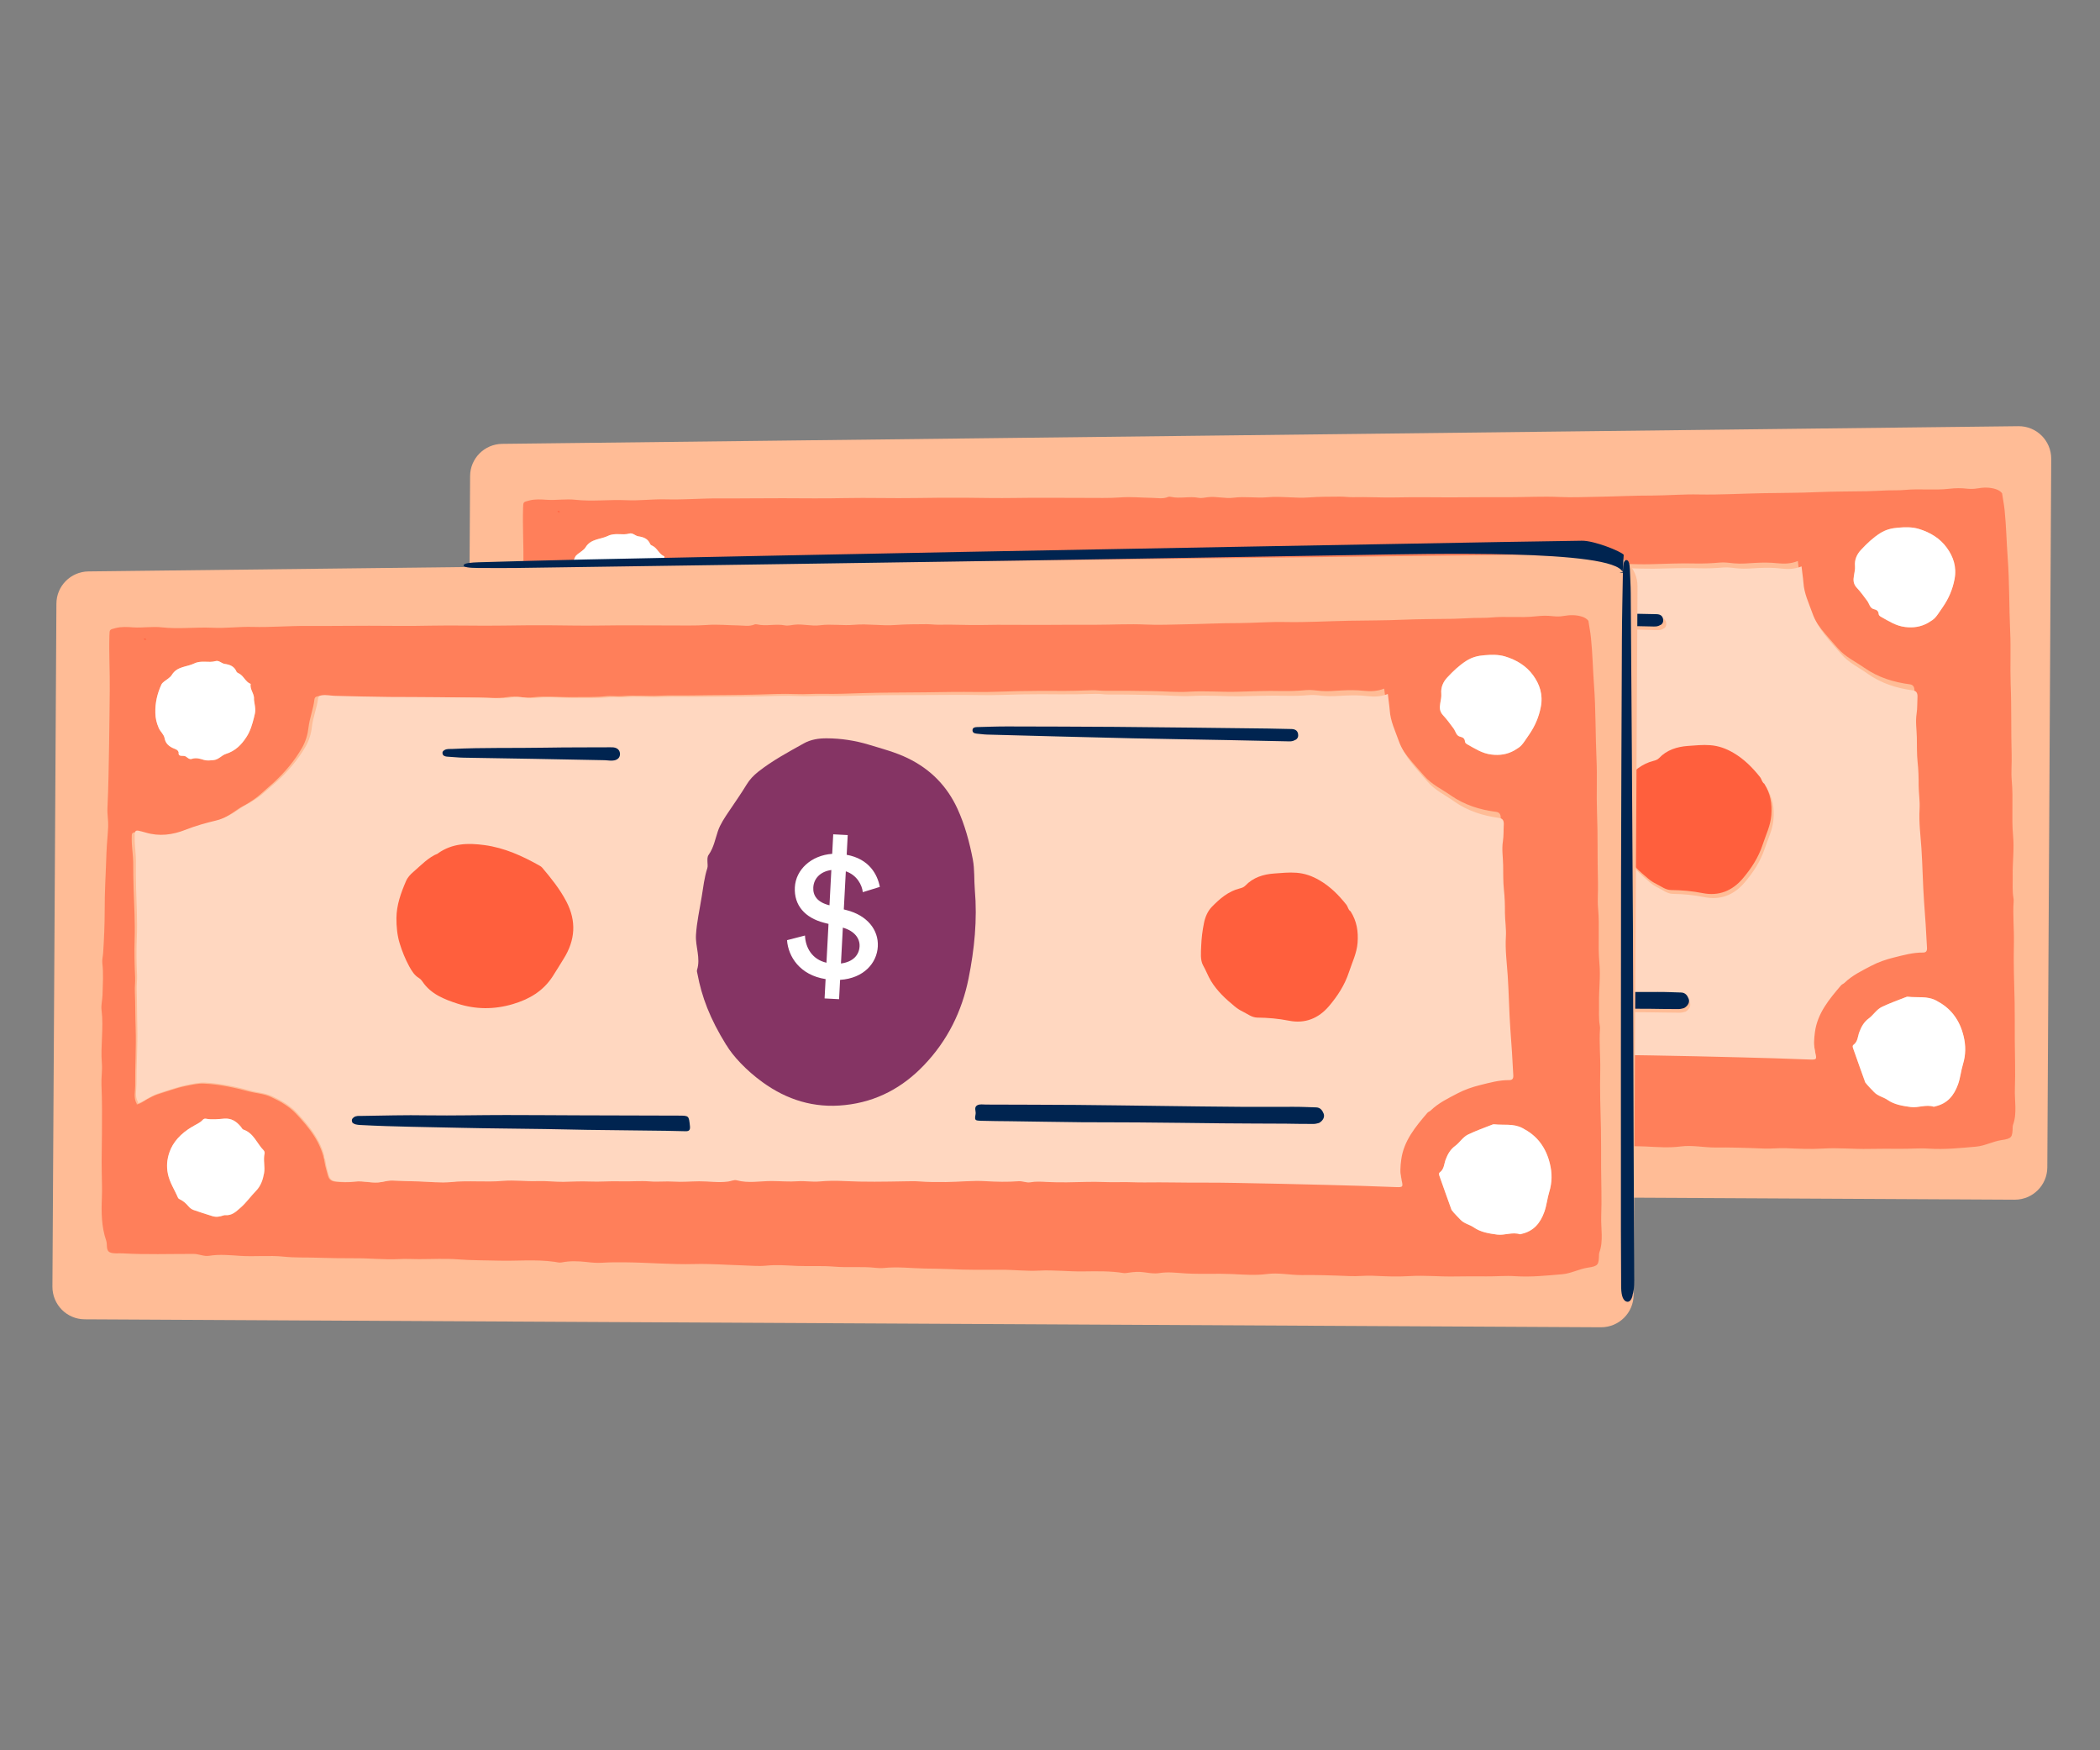
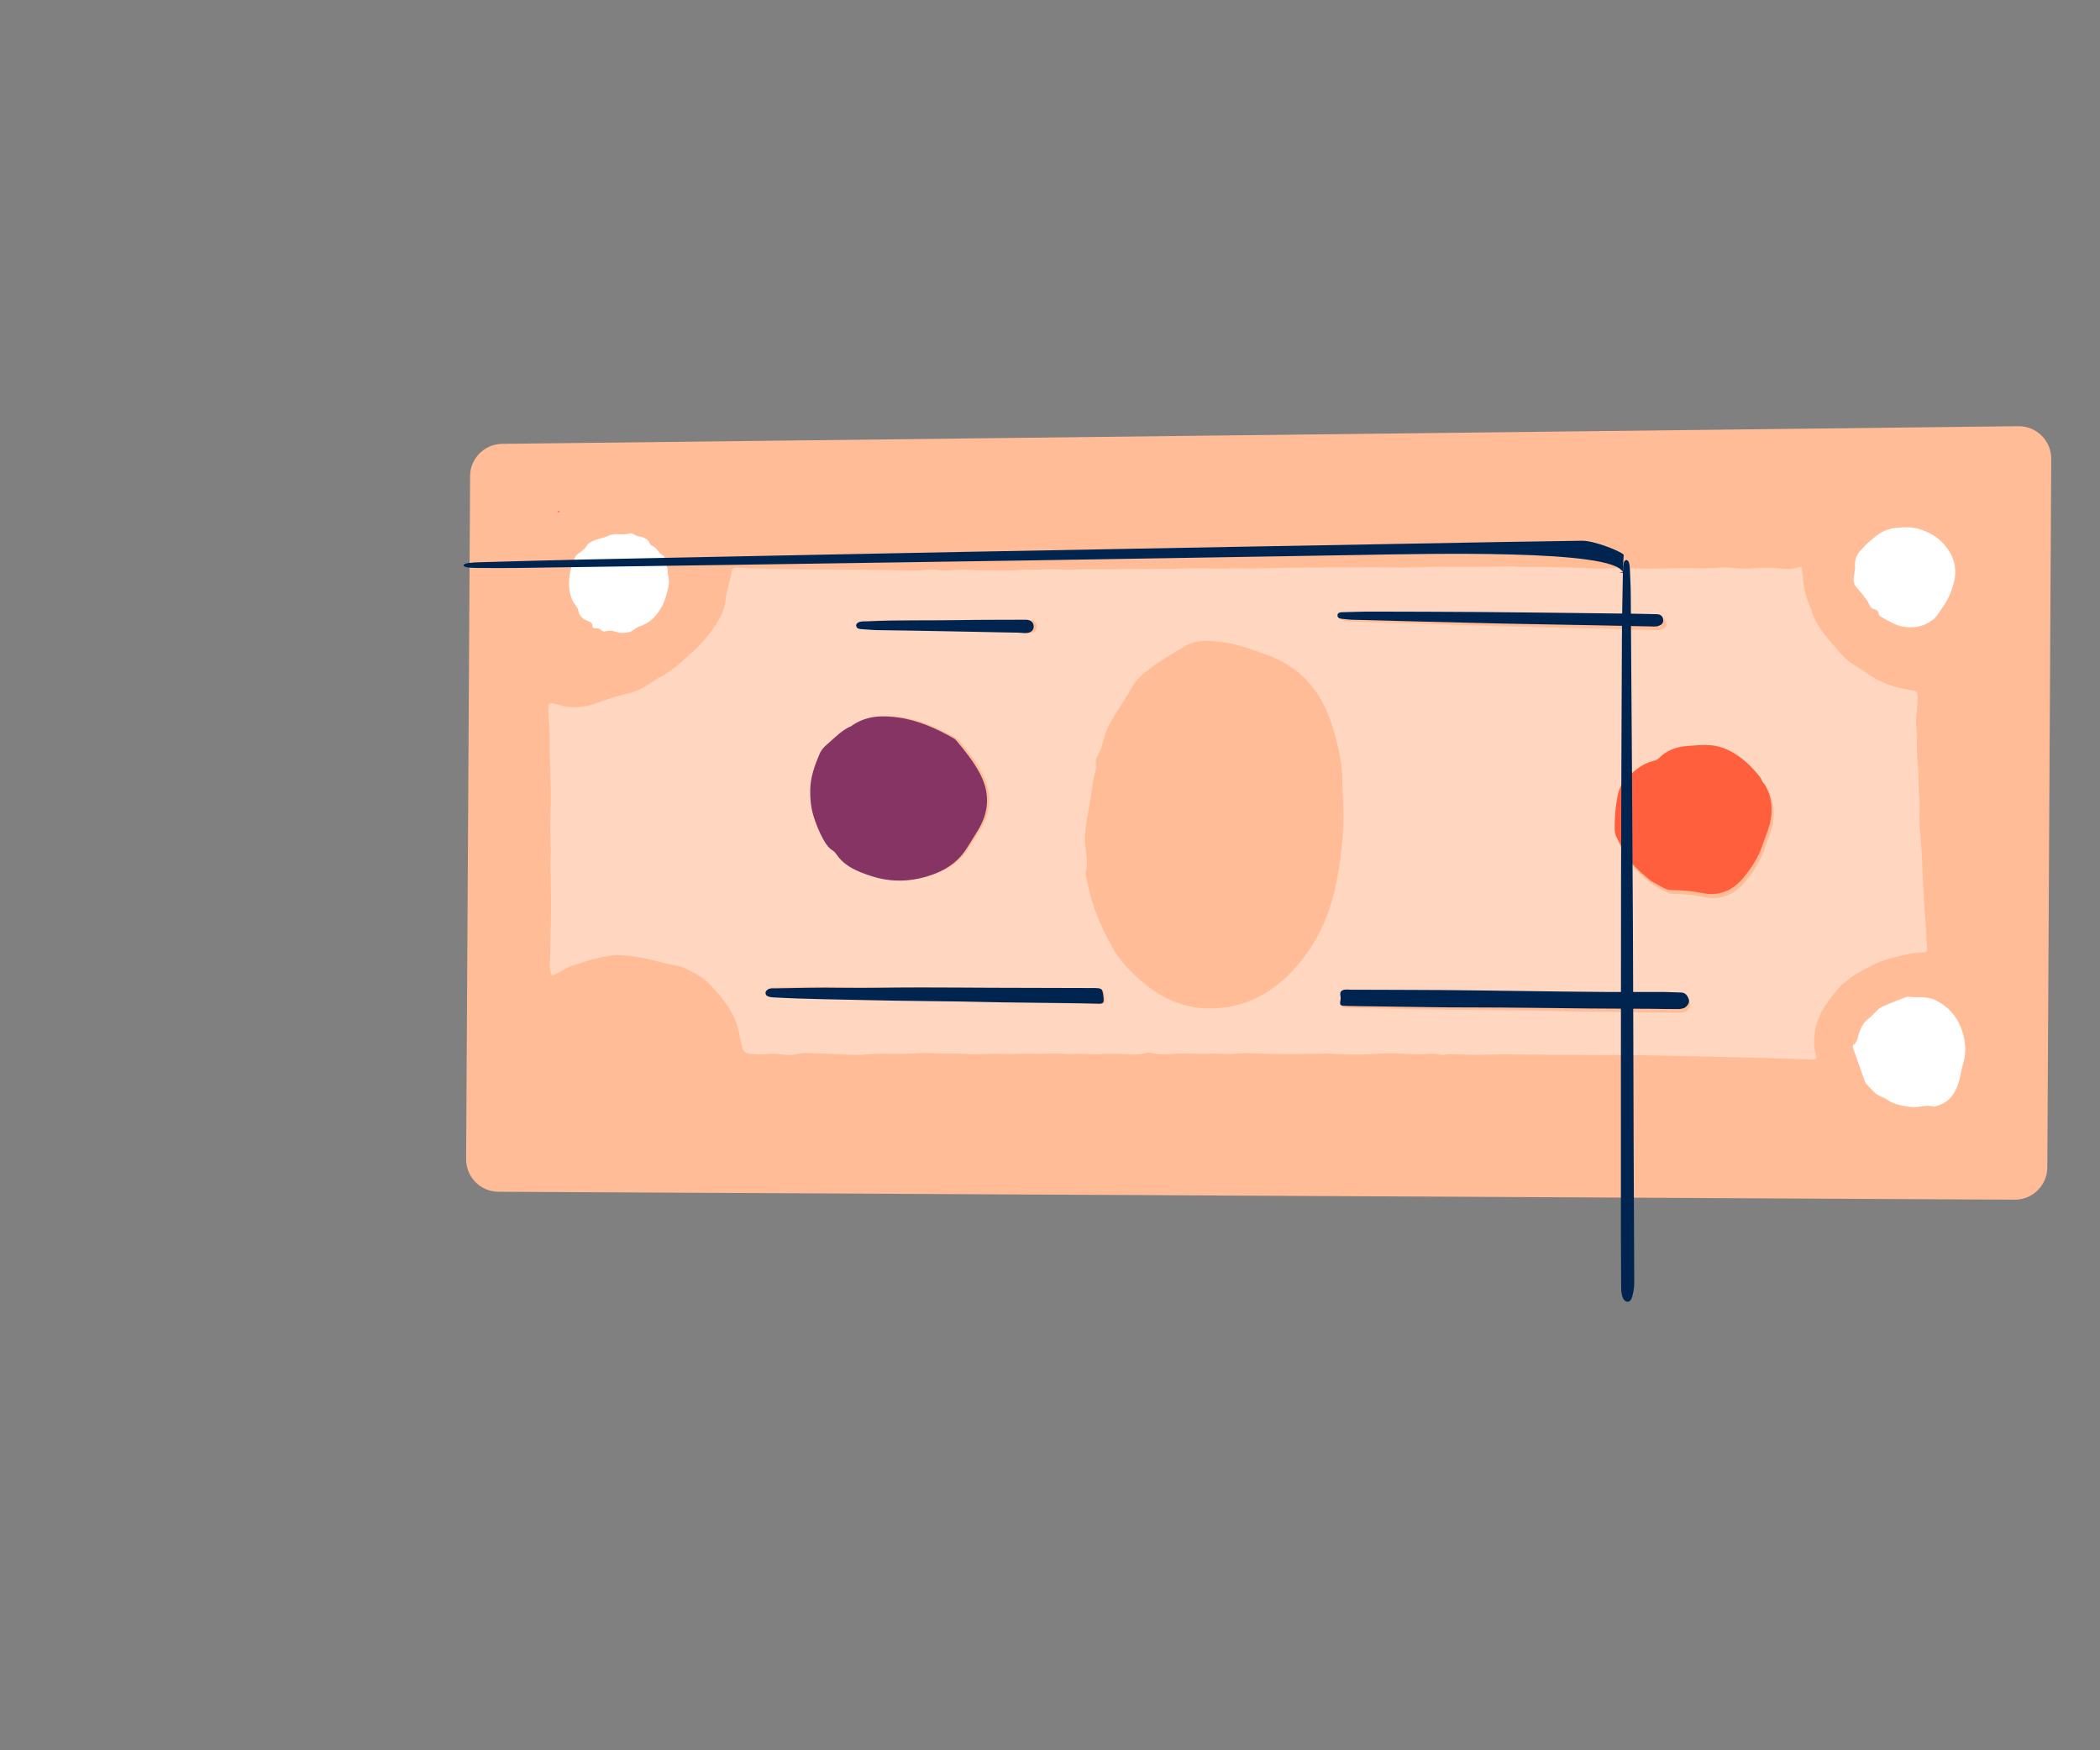
<svg xmlns="http://www.w3.org/2000/svg" width="132" height="110" viewBox="0 0 132 110" fill="none">
  <rect x="0" y="0" width="132" height="110" fill="#808080" stroke="none" />
  <g clip-path="url(#clip0_349_9687)">
    <path d="M126.637 75.397L31.329 74.898C30.2 74.894 29.295 73.971 29.299 72.848L29.549 29.92C29.554 28.807 30.454 27.908 31.566 27.895L126.87 26.785C128.01 26.773 128.938 27.695 128.934 28.835L128.688 73.367C128.683 74.491 127.766 75.402 126.637 75.397Z" fill="#FFBC96" />
-     <path d="M125.843 30.994C125.896 31.358 125.971 31.715 126.006 32.078C126.107 33.061 126.124 34.056 126.197 35.045C126.313 36.598 126.283 38.152 126.354 39.705C126.405 40.806 126.345 41.913 126.385 43.014C126.444 44.473 126.403 45.926 126.445 47.385C126.465 47.955 126.402 48.531 126.455 49.089C126.557 50.235 126.43 51.381 126.537 52.532C126.615 53.359 126.497 54.203 126.513 55.042C126.522 55.506 126.48 55.975 126.561 56.439C126.573 56.506 126.578 56.573 126.573 56.64C126.511 57.507 126.606 58.372 126.589 59.233C126.557 60.491 126.604 61.748 126.634 63C126.65 63.783 126.638 64.571 126.643 65.353C126.649 66.371 126.688 67.393 126.65 68.411C126.621 69.177 126.804 69.958 126.529 70.709C126.518 70.742 126.513 70.776 126.513 70.809C126.495 71.48 126.467 71.553 125.809 71.652C125.256 71.734 124.76 72.016 124.207 72.064C123.224 72.148 122.246 72.255 121.251 72.188C120.652 72.147 120.044 72.207 119.44 72.199C118.786 72.197 118.132 72.19 117.484 72.205C116.517 72.228 115.555 72.122 114.594 72.183C113.806 72.233 113.023 72.193 112.235 72.159C111.788 72.144 111.335 72.203 110.882 72.183C110.318 72.159 109.753 72.14 109.188 72.127C108.736 72.113 108.283 72.115 107.836 72.118C107.098 72.122 106.365 71.954 105.633 72.053C104.907 72.147 104.186 72.09 103.47 72.055C102.503 72.01 101.531 72.067 100.563 72.016C100.01 71.986 99.439 71.9 98.87 71.993C98.563 72.045 98.232 71.986 97.919 71.943C97.584 71.895 97.254 71.919 96.924 71.971C96.824 71.983 96.718 72.006 96.623 71.99C95.789 71.855 94.951 71.877 94.112 71.888C93.179 71.904 92.251 71.787 91.323 71.837C90.524 71.881 89.73 71.78 88.93 71.785C87.846 71.791 86.756 71.798 85.672 71.743C85.163 71.718 84.648 71.715 84.14 71.707C83.279 71.69 82.418 71.584 81.557 71.672C81.39 71.69 81.222 71.68 81.054 71.664C80.171 71.564 79.288 71.664 78.404 71.585C77.638 71.523 76.867 71.572 76.101 71.543C75.458 71.514 74.804 71.456 74.145 71.527C73.665 71.575 73.178 71.522 72.692 71.508C71.674 71.481 70.656 71.397 69.645 71.426C68.209 71.462 66.777 71.331 65.34 71.317C64.837 71.309 64.34 71.312 63.837 71.343C63.524 71.362 63.205 71.336 62.892 71.299C62.366 71.24 61.83 71.216 61.299 71.325C61.16 71.354 60.997 71.305 60.852 71.283C59.655 71.117 58.448 71.247 57.246 71.21C56.447 71.186 55.648 71.197 54.848 71.135C54.015 71.067 53.177 71.117 52.338 71.116C51.925 71.119 51.505 71.088 51.092 71.113C50.159 71.163 49.23 71.051 48.297 71.062C47.514 71.067 46.72 71.049 45.932 71.026C45.233 71.002 44.529 71.035 43.841 70.961C42.924 70.865 42.019 70.972 41.102 70.91C40.465 70.869 39.805 70.8 39.157 70.905C38.816 70.963 38.502 70.786 38.161 70.788C36.675 70.786 35.188 70.839 33.706 70.753C33.438 70.738 33.148 70.79 32.918 70.691C32.638 70.57 32.764 70.206 32.679 69.96C32.377 69.085 32.366 68.174 32.406 67.251C32.43 66.703 32.399 66.144 32.395 65.591C32.38 64.809 32.408 64.026 32.409 63.249C32.414 62.221 32.425 61.192 32.38 60.158C32.36 59.711 32.441 59.258 32.405 58.811C32.314 57.694 32.526 56.58 32.385 55.463C32.344 55.156 32.437 54.831 32.446 54.513C32.459 53.847 32.516 53.182 32.434 52.517C32.41 52.294 32.471 52.081 32.486 51.863C32.542 50.991 32.582 50.113 32.582 49.246C32.575 48.022 32.657 46.803 32.694 45.579C32.713 45.026 32.777 44.472 32.802 43.924C32.816 43.538 32.736 43.159 32.756 42.773C32.82 41.448 32.835 40.123 32.86 38.798C32.881 37.663 32.886 36.523 32.901 35.383C32.916 34.226 32.843 33.069 32.88 31.912C32.889 31.543 32.889 31.554 33.263 31.457C33.632 31.36 34.006 31.385 34.37 31.411C34.974 31.452 35.571 31.342 36.175 31.411C37.238 31.528 38.304 31.387 39.372 31.437C40.2 31.477 41.037 31.36 41.87 31.383C43.005 31.415 44.139 31.313 45.28 31.323C46.587 31.332 47.895 31.307 49.203 31.311C50.494 31.314 51.786 31.334 53.077 31.304C54.586 31.273 56.095 31.325 57.604 31.299C58.604 31.282 59.616 31.276 60.622 31.281C61.673 31.291 62.724 31.313 63.78 31.296C65.25 31.27 66.72 31.295 68.19 31.291C68.939 31.287 69.694 31.316 70.448 31.261C71.091 31.212 71.745 31.281 72.394 31.288C72.74 31.292 73.098 31.374 73.438 31.226C73.483 31.209 73.539 31.214 73.589 31.225C74.171 31.356 74.757 31.174 75.345 31.287C75.535 31.325 75.741 31.263 75.942 31.245C76.479 31.186 77.005 31.35 77.541 31.28C78.256 31.186 78.978 31.316 79.693 31.25C80.559 31.172 81.421 31.329 82.287 31.262C82.935 31.214 83.594 31.215 84.243 31.212C84.511 31.21 84.774 31.253 85.048 31.246C85.931 31.224 86.808 31.28 87.692 31.263C88.999 31.233 90.307 31.264 91.61 31.256C92.7 31.25 93.79 31.243 94.879 31.248C95.93 31.247 96.981 31.185 98.032 31.235C98.848 31.274 99.669 31.23 100.491 31.22C101.614 31.202 102.737 31.139 103.867 31.144C104.839 31.138 105.817 31.054 106.789 31.076C108.131 31.101 109.472 31.02 110.819 30.996C111.948 30.972 113.071 30.982 114.2 30.93C115.256 30.885 116.313 30.89 117.369 30.872C117.788 30.864 118.207 30.834 118.626 30.82C118.995 30.807 119.37 30.827 119.727 30.791C120.66 30.702 121.594 30.825 122.527 30.718C122.89 30.677 123.259 30.664 123.628 30.712C123.841 30.733 124.059 30.737 124.276 30.697C124.673 30.627 125.081 30.613 125.478 30.751C125.63 30.806 125.753 30.878 125.86 31.017L125.843 30.994ZM34.595 61.397C34.863 61.339 35.057 61.17 35.275 61.052C35.481 60.944 35.681 60.831 35.916 60.757C36.507 60.575 37.087 60.353 37.696 60.232C38.07 60.157 38.455 60.066 38.835 60.086C39.791 60.13 40.731 60.331 41.644 60.578C42.103 60.698 42.584 60.712 43.038 60.927C43.626 61.197 44.176 61.518 44.603 61.968C45.441 62.858 46.218 63.809 46.416 65.087C46.457 65.333 46.537 65.579 46.599 65.819C46.663 66.064 46.77 66.214 47.072 66.246C47.474 66.288 47.866 66.303 48.268 66.25C48.832 66.174 49.392 66.383 49.962 66.268C50.19 66.222 50.419 66.164 50.66 66.174C51.213 66.199 51.761 66.207 52.314 66.22C52.98 66.238 53.656 66.324 54.31 66.253C55.399 66.134 56.484 66.262 57.574 66.16C58.283 66.095 59.01 66.197 59.731 66.164C60.267 66.139 60.81 66.208 61.352 66.199C61.9 66.19 62.447 66.142 63.001 66.167C63.65 66.197 64.297 66.131 64.951 66.15C65.572 66.168 66.192 66.103 66.807 66.144C67.31 66.18 67.808 66.11 68.305 66.146C68.831 66.182 69.361 66.123 69.892 66.12C70.496 66.116 71.1 66.213 71.709 66.126C71.888 66.102 72.088 66 72.245 66.039C72.978 66.235 73.71 66.075 74.447 66.07C74.995 66.067 75.549 66.119 76.096 66.077C76.555 66.041 76.997 66.127 77.455 66.08C77.963 66.032 78.483 66.023 78.997 66.048C80.283 66.108 81.568 66.078 82.854 66.047C83.139 66.04 83.418 66.027 83.703 66.042C84.268 66.084 84.838 66.08 85.403 66.071C86.236 66.066 87.062 65.955 87.895 66.006C88.577 66.046 89.265 66.059 89.952 65.999C90.209 65.975 90.461 66.108 90.701 66.067C91.053 66.004 91.383 66.024 91.73 66.039C92.579 66.078 93.434 66.051 94.284 66.023C94.966 66.002 95.642 66.054 96.324 66.028C96.855 66.008 97.392 66.049 97.928 66.035C99.108 66.005 100.293 66.037 101.472 66.025C102.221 66.02 102.97 66.027 103.719 66.034C105.597 66.056 107.47 66.084 109.348 66.123C110.785 66.153 112.221 66.189 113.658 66.236C114.133 66.25 114.15 66.245 114.03 65.765C113.927 65.346 113.958 64.921 114.011 64.518C114.16 63.333 114.898 62.445 115.637 61.569C115.687 61.507 115.781 61.484 115.843 61.422C116.331 60.938 116.945 60.644 117.535 60.327C117.975 60.096 118.461 59.925 118.94 59.805C119.543 59.656 120.14 59.479 120.772 59.481C120.962 59.48 121.028 59.39 121.022 59.194C120.977 58.222 120.898 57.244 120.825 56.272C120.74 55.155 120.722 54.042 120.637 52.925C120.577 52.109 120.465 51.294 120.511 50.467C120.536 49.969 120.443 49.472 120.44 48.964C120.437 48.483 120.423 47.991 120.37 47.522C120.311 47.008 120.325 46.488 120.31 45.974C120.296 45.477 120.209 44.974 120.285 44.471C120.338 44.124 120.32 43.766 120.334 43.414C120.344 43.201 120.276 43.04 120.052 43.008C119.023 42.874 118.06 42.578 117.195 41.974C116.628 41.575 115.995 41.294 115.517 40.738C114.83 39.937 114.071 39.209 113.702 38.177C113.474 37.553 113.18 36.956 113.131 36.275C113.107 35.951 113.043 35.621 113.008 35.258C112.578 35.434 112.137 35.442 111.74 35.4C111.264 35.347 110.812 35.35 110.342 35.375C109.895 35.4 109.454 35.447 109.001 35.405C108.71 35.379 108.397 35.325 108.106 35.355C107.604 35.403 107.106 35.422 106.603 35.414C105.642 35.386 104.675 35.437 103.708 35.46C102.719 35.482 101.729 35.393 100.74 35.455C99.975 35.504 99.208 35.425 98.437 35.419C97.431 35.402 96.425 35.392 95.419 35.398C95.167 35.399 94.915 35.356 94.664 35.363C93.926 35.39 93.194 35.411 92.456 35.404C91.635 35.398 90.807 35.403 89.992 35.419C89.142 35.435 88.281 35.485 87.432 35.474C86.342 35.458 85.258 35.476 84.168 35.493C82.826 35.507 81.485 35.504 80.149 35.545C79.345 35.573 78.546 35.605 77.74 35.588C77.17 35.575 76.6 35.628 76.03 35.604C75.208 35.57 74.387 35.614 73.566 35.636C72.247 35.671 70.927 35.663 69.603 35.687C68.882 35.703 68.155 35.674 67.446 35.706C66.658 35.744 65.875 35.659 65.087 35.731C64.752 35.761 64.41 35.696 64.081 35.737C63.394 35.814 62.706 35.779 62.019 35.794C61.186 35.811 60.347 35.709 59.515 35.804C59.263 35.833 59.017 35.835 58.76 35.797C58.48 35.76 58.184 35.745 57.905 35.791C57.235 35.901 56.564 35.816 55.898 35.82C55.032 35.825 54.155 35.808 53.283 35.808C52.276 35.803 51.27 35.814 50.264 35.809C49.124 35.805 47.989 35.784 46.855 35.763C46.569 35.759 46.29 35.688 45.999 35.734C45.871 35.758 45.782 35.797 45.766 35.943C45.697 36.547 45.46 37.113 45.391 37.722C45.343 38.147 45.217 38.573 44.996 38.965C44.52 39.801 43.904 40.52 43.204 41.167C42.959 41.392 42.698 41.601 42.453 41.831C42.147 42.113 41.797 42.35 41.435 42.559C41.295 42.643 41.15 42.706 41.011 42.801C40.516 43.145 40.02 43.489 39.412 43.638C38.759 43.799 38.112 43.981 37.493 44.231C36.662 44.566 35.836 44.677 34.968 44.42C34.822 44.376 34.677 44.343 34.526 44.305C34.38 44.272 34.291 44.334 34.286 44.48C34.276 44.647 34.283 44.815 34.289 44.983C34.308 45.379 34.367 45.77 34.375 46.173C34.378 46.737 34.381 47.307 34.402 47.872C34.436 48.917 34.498 49.962 34.465 51.007C34.437 51.806 34.458 52.606 34.496 53.399C34.509 53.701 34.466 53.997 34.479 54.299C34.512 55.065 34.5 55.836 34.527 56.602C34.568 57.809 34.486 59.017 34.498 60.224C34.501 60.593 34.38 60.985 34.6 61.358L34.595 61.397ZM117.24 68.026C117.41 68.248 117.606 68.426 117.786 68.626C118.034 68.893 118.369 68.941 118.639 69.124C119.077 69.429 119.597 69.504 120.1 69.574C120.576 69.638 121.055 69.395 121.542 69.554C121.57 69.565 121.609 69.542 121.637 69.531C122.396 69.359 122.813 68.864 123.071 68.147C123.219 67.733 123.256 67.296 123.382 66.882C123.557 66.294 123.559 65.707 123.422 65.127C123.301 64.641 123.114 64.184 122.799 63.778C122.495 63.383 122.13 63.111 121.692 62.879C121.126 62.581 120.517 62.713 119.925 62.644C119.891 62.644 119.857 62.644 119.824 62.656C119.311 62.854 118.792 63.042 118.291 63.28C117.94 63.444 117.757 63.786 117.462 64.006C117.162 64.225 116.996 64.528 116.869 64.859C116.765 65.133 116.783 65.463 116.5 65.666C116.405 65.734 116.467 65.862 116.501 65.951C116.746 66.643 116.996 67.334 117.24 68.026V68.026ZM37.234 39.281C37.202 39.532 37.436 39.469 37.582 39.491C37.766 39.512 37.852 39.752 38.08 39.672C38.331 39.587 38.583 39.669 38.824 39.74C39.026 39.801 39.216 39.772 39.417 39.754C39.746 39.729 39.935 39.449 40.208 39.363C40.799 39.175 41.188 38.782 41.51 38.282C41.736 37.923 41.857 37.52 41.961 37.111C42.075 36.652 42.081 36.652 41.971 35.977C41.971 35.96 41.971 35.943 41.97 35.926C42.008 35.585 41.693 35.319 41.763 34.966C41.433 34.845 41.33 34.466 41.027 34.311C40.971 34.283 40.893 34.245 40.87 34.195C40.728 33.855 40.454 33.75 40.124 33.707C39.928 33.681 39.765 33.475 39.558 33.532C39.123 33.657 38.669 33.459 38.218 33.68C37.744 33.906 37.14 33.848 36.808 34.398C36.703 34.572 36.485 34.685 36.318 34.82C36.252 34.871 36.191 34.922 36.152 35.006C35.887 35.572 35.756 36.154 35.771 36.785C35.773 37.132 35.848 37.422 35.984 37.734C36.086 37.968 36.305 38.123 36.351 38.375C36.415 38.738 36.662 38.915 36.97 39.036C37.082 39.08 37.194 39.119 37.24 39.281L37.234 39.281ZM121.175 39.15C121.637 38.873 121.626 38.867 122.113 38.149C122.474 37.616 122.722 37.061 122.846 36.412C122.998 35.64 122.771 34.987 122.359 34.419C121.937 33.841 121.314 33.453 120.597 33.239C120.166 33.114 119.747 33.127 119.305 33.163C118.892 33.2 118.518 33.291 118.173 33.511C117.722 33.805 117.333 34.176 116.966 34.564C116.711 34.839 116.556 35.181 116.592 35.572C116.61 35.779 116.561 35.969 116.529 36.17C116.48 36.45 116.476 36.696 116.712 36.946C116.949 37.196 117.157 37.491 117.366 37.77C117.495 37.942 117.519 38.227 117.794 38.287C117.956 38.319 118.063 38.403 118.081 38.587C118.087 38.671 118.16 38.726 118.238 38.77C118.715 39.036 119.164 39.335 119.74 39.404C120.266 39.468 120.724 39.398 121.175 39.15V39.15ZM38.097 62.795C37.356 63.23 36.867 63.781 36.653 64.425C36.511 64.856 36.468 65.287 36.561 65.756C36.67 66.309 36.98 66.76 37.196 67.261C37.218 67.311 37.291 67.356 37.353 67.383C37.555 67.483 37.712 67.633 37.853 67.799C37.943 67.905 38.05 67.988 38.178 68.032C38.576 68.17 38.974 68.301 39.377 68.422C39.601 68.488 39.796 68.459 40.075 68.367C40.109 68.356 40.142 68.35 40.176 68.356C40.59 68.392 40.851 68.122 41.134 67.88C41.49 67.571 41.762 67.178 42.084 66.846C42.395 66.526 42.527 66.145 42.603 65.731C42.678 65.317 42.536 64.893 42.64 64.473C42.651 64.417 42.622 64.328 42.583 64.289C42.155 63.855 41.956 63.197 41.3 62.977C41.233 62.956 41.194 62.855 41.137 62.788C40.867 62.471 40.569 62.261 40.111 62.291C39.731 62.316 39.346 62.369 38.96 62.298C38.865 62.277 38.804 62.311 38.742 62.378C38.559 62.58 38.291 62.666 38.102 62.801L38.097 62.795Z" fill="#FF7F5A" />
    <path d="M35.037 32.15C35.099 32.099 35.15 32.116 35.2 32.172C35.144 32.195 35.088 32.201 35.037 32.15Z" fill="#FF5F3D" />
    <path d="M34.679 61.25C34.464 60.877 34.585 60.479 34.583 60.116C34.575 58.909 34.663 57.701 34.633 56.494C34.612 55.723 34.624 54.957 34.597 54.191C34.584 53.889 34.633 53.593 34.62 53.291C34.581 52.492 34.571 51.693 34.605 50.899C34.649 49.854 34.587 48.809 34.559 47.764C34.544 47.199 34.546 46.629 34.548 46.065C34.546 45.662 34.488 45.271 34.474 44.869C34.473 44.701 34.466 44.533 34.471 44.366C34.481 44.221 34.565 44.158 34.71 44.191C34.856 44.224 35.007 44.262 35.153 44.306C36.015 44.563 36.847 44.458 37.678 44.129C38.297 43.885 38.95 43.702 39.603 43.547C40.211 43.403 40.706 43.059 41.208 42.721C41.347 42.625 41.492 42.563 41.631 42.478C41.987 42.269 42.349 42.032 42.649 41.757C42.894 41.532 43.161 41.323 43.406 41.098C44.111 40.457 44.728 39.737 45.209 38.907C45.436 38.515 45.562 38.095 45.609 37.664C45.678 37.054 45.921 36.494 45.996 35.89C46.011 35.739 46.101 35.699 46.229 35.682C46.52 35.635 46.799 35.712 47.084 35.716C48.219 35.742 49.36 35.775 50.494 35.785C51.501 35.79 52.507 35.789 53.513 35.8C54.385 35.806 55.257 35.823 56.129 35.829C56.794 35.831 57.465 35.922 58.135 35.817C58.414 35.77 58.711 35.785 58.991 35.828C59.248 35.866 59.494 35.865 59.745 35.841C60.583 35.752 61.417 35.864 62.249 35.848C62.937 35.838 63.624 35.873 64.311 35.802C64.641 35.767 64.982 35.832 65.318 35.802C66.105 35.735 66.888 35.826 67.676 35.787C68.386 35.755 69.118 35.79 69.834 35.774C71.153 35.755 72.472 35.77 73.796 35.745C74.618 35.729 75.439 35.69 76.261 35.73C76.832 35.76 77.401 35.706 77.972 35.72C78.771 35.743 79.576 35.71 80.38 35.694C81.722 35.658 83.063 35.672 84.399 35.664C85.483 35.658 86.573 35.646 87.663 35.667C88.513 35.684 89.368 35.64 90.223 35.624C91.044 35.608 91.866 35.614 92.688 35.62C93.426 35.627 94.158 35.611 94.895 35.59C95.147 35.583 95.393 35.632 95.65 35.63C96.656 35.624 97.662 35.646 98.669 35.668C99.435 35.68 100.206 35.765 100.972 35.721C101.966 35.665 102.951 35.754 103.94 35.742C104.907 35.725 105.868 35.68 106.835 35.714C107.344 35.727 107.836 35.708 108.338 35.666C108.629 35.642 108.937 35.696 109.233 35.722C109.686 35.764 110.127 35.716 110.574 35.697C111.044 35.677 111.502 35.675 111.972 35.733C112.363 35.781 112.805 35.773 113.24 35.597C113.276 35.966 113.334 36.295 113.358 36.614C113.401 37.301 113.695 37.891 113.917 38.522C114.281 39.554 115.034 40.287 115.721 41.093C116.194 41.649 116.827 41.936 117.394 42.341C118.253 42.95 119.216 43.252 120.246 43.391C120.475 43.423 120.537 43.585 120.528 43.797C120.507 44.15 120.526 44.507 120.472 44.854C120.392 45.358 120.478 45.86 120.487 46.358C120.496 46.866 120.482 47.386 120.536 47.906C120.589 48.38 120.603 48.867 120.6 49.347C120.603 49.85 120.69 50.353 120.659 50.85C120.609 51.678 120.72 52.493 120.775 53.309C120.849 54.426 120.861 55.539 120.94 56.656C121.013 57.628 121.081 58.6 121.126 59.578C121.132 59.774 121.066 59.864 120.876 59.865C120.244 59.858 119.642 60.029 119.039 60.178C118.553 60.298 118.068 60.463 117.628 60.695C117.037 61.006 116.419 61.3 115.93 61.778C115.868 61.834 115.774 61.863 115.724 61.925C114.98 62.796 114.236 63.683 114.081 64.869C114.028 65.272 113.991 65.697 114.094 66.115C114.215 66.596 114.192 66.607 113.717 66.587C112.28 66.529 110.844 66.487 109.407 66.451C107.534 66.401 105.656 66.362 103.778 66.329C103.029 66.316 102.274 66.304 101.531 66.308C100.351 66.316 99.166 66.278 97.987 66.296C97.456 66.305 96.913 66.264 96.382 66.278C95.701 66.299 95.024 66.242 94.342 66.262C93.493 66.284 92.638 66.312 91.788 66.267C91.436 66.246 91.106 66.226 90.76 66.29C90.525 66.33 90.273 66.197 90.01 66.221C89.323 66.276 88.635 66.258 87.953 66.217C87.12 66.166 86.288 66.266 85.461 66.271C84.896 66.275 84.326 66.278 83.761 66.231C83.482 66.21 83.197 66.223 82.912 66.225C81.626 66.249 80.341 66.274 79.055 66.209C78.541 66.184 78.026 66.187 77.513 66.235C77.054 66.277 76.612 66.19 76.154 66.221C75.607 66.263 75.053 66.211 74.505 66.209C73.773 66.207 73.042 66.363 72.308 66.16C72.146 66.117 71.951 66.218 71.767 66.242C71.163 66.324 70.559 66.221 69.95 66.225C69.419 66.228 68.888 66.281 68.363 66.246C67.859 66.209 67.362 66.274 66.865 66.232C66.249 66.186 65.624 66.245 65.009 66.227C64.36 66.203 63.707 66.268 63.058 66.238C62.505 66.214 61.957 66.251 61.41 66.259C60.867 66.263 60.33 66.193 59.788 66.213C59.068 66.24 58.346 66.138 57.631 66.198C56.541 66.294 55.456 66.161 54.367 66.274C53.708 66.339 53.037 66.254 52.371 66.236C51.818 66.217 51.27 66.209 50.717 66.178C50.476 66.163 50.247 66.22 50.018 66.266C49.449 66.382 48.889 66.167 48.325 66.238C47.922 66.29 47.531 66.27 47.128 66.228C46.826 66.196 46.719 66.04 46.656 65.795C46.593 65.549 46.514 65.309 46.479 65.064C46.286 63.785 45.515 62.828 44.682 61.933C44.26 61.477 43.705 61.157 43.122 60.881C42.668 60.666 42.187 60.652 41.734 60.526C40.821 60.274 39.881 60.073 38.925 60.023C38.55 60.003 38.16 60.089 37.786 60.164C37.177 60.285 36.597 60.501 36.006 60.683C35.777 60.752 35.571 60.865 35.365 60.972C35.147 61.085 34.953 61.254 34.679 61.312L34.679 61.25ZM69.915 59.535C70.266 60.197 71.043 61.121 72.003 61.881C73.401 62.984 74.975 63.54 76.785 63.339C78.656 63.132 80.16 62.228 81.387 60.863C82.775 59.312 83.619 57.457 84.009 55.425C84.362 53.59 84.546 51.727 84.401 49.85C84.352 49.213 84.398 48.57 84.294 47.939C84.109 46.845 83.851 45.773 83.414 44.742C82.824 43.337 81.879 42.264 80.533 41.551C79.815 41.17 79.037 40.945 78.275 40.693C77.491 40.429 76.674 40.289 75.853 40.282C75.389 40.28 74.92 40.349 74.496 40.603C73.583 41.146 72.669 41.671 71.852 42.363C71.574 42.6 71.346 42.858 71.169 43.167C70.849 43.739 70.483 44.283 70.14 44.839C69.896 45.231 69.636 45.641 69.493 46.078C69.329 46.582 69.248 47.113 68.949 47.573C68.866 47.702 68.878 47.864 68.879 48.015C68.88 48.15 68.903 48.295 68.87 48.418C68.695 49 68.631 49.61 68.54 50.203C68.416 51.003 68.242 51.792 68.197 52.603C68.151 53.335 68.468 54.06 68.243 54.799C68.222 54.872 68.25 54.967 68.267 55.05C68.516 56.486 68.972 57.852 69.927 59.54L69.915 59.535ZM53.706 45.569C53.103 45.807 52.648 46.291 52.153 46.713C51.964 46.876 51.781 47.073 51.687 47.297C51.362 48.037 51.087 48.799 51.075 49.615C51.067 50.152 51.115 50.688 51.269 51.207C51.417 51.709 51.605 52.183 51.853 52.645C52.017 52.952 52.181 53.213 52.473 53.391C52.563 53.446 52.63 53.518 52.681 53.602C53.206 54.398 54.057 54.734 54.886 55.008C56.012 55.381 57.175 55.402 58.357 55.06C59.412 54.757 60.264 54.249 60.868 53.334C61.106 52.97 61.333 52.594 61.565 52.229C62.302 51.068 62.395 49.871 61.756 48.634C61.355 47.854 60.814 47.17 60.251 46.502C60.212 46.452 60.15 46.413 60.094 46.38C59.006 45.761 57.89 45.242 56.626 45.065C55.591 44.921 54.619 44.932 53.706 45.563L53.706 45.569ZM111.043 49.522C110.892 49.45 110.879 49.238 110.761 49.093C110.288 48.493 109.765 47.959 109.098 47.566C108.638 47.295 108.173 47.125 107.647 47.083C107.177 47.041 106.714 47.089 106.25 47.12C105.574 47.163 104.927 47.357 104.427 47.874C104.332 47.975 104.204 48.015 104.07 48.049C103.361 48.227 102.822 48.689 102.327 49.183C102.061 49.453 101.895 49.829 101.819 50.204C101.721 50.674 101.657 51.16 101.638 51.641C101.618 52.055 101.565 52.542 101.751 52.87C101.932 53.188 102.052 53.534 102.238 53.851C102.622 54.492 103.156 54.991 103.718 55.463C103.869 55.591 104.049 55.707 104.223 55.79C104.52 55.933 104.79 56.166 105.142 56.176C105.813 56.188 106.473 56.251 107.127 56.382C108.135 56.588 108.988 56.247 109.648 55.478C110.192 54.843 110.646 54.164 110.921 53.346C111.124 52.736 111.417 52.169 111.474 51.498C111.532 50.788 111.438 50.146 111.043 49.522V49.522ZM105.93 63.593C106.18 63.452 106.302 63.222 106.223 63.011C106.143 62.804 106.013 62.62 105.756 62.611C105.27 62.597 104.783 62.572 104.297 62.569C103.241 62.559 102.184 62.571 101.128 62.555C99.401 62.532 97.668 62.498 95.94 62.469C94.191 62.44 92.447 62.395 90.697 62.372C88.802 62.35 86.902 62.344 85.007 62.322C84.822 62.323 84.621 62.28 84.459 62.359C84.225 62.483 84.383 62.728 84.351 62.913C84.275 63.31 84.292 63.321 84.705 63.336C85.309 63.36 85.913 63.362 86.516 63.375C88.015 63.405 89.507 63.441 91.005 63.46C92.179 63.475 93.353 63.474 94.527 63.489C96.304 63.512 98.082 63.551 99.865 63.58C101.19 63.6 102.515 63.608 103.84 63.623C104.427 63.63 105.013 63.644 105.6 63.646C105.729 63.645 105.863 63.599 105.941 63.582L105.93 63.593ZM48.229 62.449C48.37 62.587 48.56 62.603 48.739 62.613C50.869 62.74 53.01 62.766 55.14 62.826C56.884 62.877 58.634 62.895 60.383 62.934C61.255 62.951 62.133 62.98 63.005 62.997C64.649 63.026 66.292 63.055 67.941 63.084C68.344 63.093 68.752 63.102 69.154 63.116C69.378 63.12 69.484 63.064 69.454 62.796C69.383 62.142 69.4 62.137 68.724 62.135C66.605 62.12 64.487 62.105 62.374 62.084C60.876 62.071 59.383 62.046 57.885 62.038C56.236 62.032 54.587 62.058 52.938 62.029C51.558 61.998 50.177 62.034 48.802 62.043C48.635 62.044 48.461 62.022 48.317 62.135C48.211 62.214 48.167 62.309 48.229 62.449V62.449ZM104.555 39.511C104.711 39.444 104.755 39.292 104.732 39.136C104.691 38.896 104.506 38.824 104.283 38.82C103.796 38.812 103.31 38.792 102.818 38.784C99.621 38.731 96.423 38.672 93.22 38.63C90.967 38.598 88.709 38.578 86.457 38.564C85.814 38.562 85.177 38.583 84.534 38.592C84.405 38.593 84.277 38.622 84.267 38.762C84.251 38.929 84.374 38.99 84.525 39.006C84.743 39.027 84.962 39.065 85.18 39.069C88.243 39.168 91.301 39.267 94.365 39.355C96.333 39.41 98.3 39.449 100.268 39.498C101.515 39.53 102.756 39.567 104.002 39.599C104.187 39.598 104.377 39.63 104.555 39.511V39.511ZM54.048 39.374C54.133 39.474 54.256 39.485 54.373 39.495C54.703 39.515 55.033 39.558 55.363 39.562C58.32 39.617 61.278 39.694 64.229 39.766C64.43 39.77 64.632 39.825 64.833 39.779C65.034 39.733 65.167 39.603 65.177 39.396C65.187 39.195 65.069 39.045 64.867 38.985C64.772 38.957 64.671 38.958 64.571 38.959C63.213 38.956 61.849 38.947 60.491 38.961C58.54 38.984 56.589 38.928 54.639 39.007C54.471 39.014 54.298 38.987 54.147 39.077C54.03 39.145 53.981 39.24 54.048 39.368L54.048 39.374Z" fill="#FFD7C0" />
    <path d="M117.247 68.025C116.997 67.334 116.747 66.642 116.508 65.951C116.479 65.861 116.417 65.733 116.506 65.665C116.784 65.463 116.771 65.133 116.876 64.858C117.002 64.522 117.168 64.225 117.469 64.005C117.764 63.791 117.946 63.449 118.297 63.279C118.799 63.041 119.318 62.854 119.831 62.655C119.858 62.644 119.898 62.638 119.931 62.643C120.518 62.712 121.127 62.58 121.699 62.879C122.13 63.105 122.501 63.382 122.805 63.777C123.121 64.189 123.314 64.641 123.428 65.126C123.571 65.707 123.569 66.294 123.388 66.882C123.262 67.296 123.226 67.727 123.078 68.147C122.819 68.864 122.403 69.358 121.644 69.53C121.61 69.536 121.571 69.559 121.549 69.553C121.062 69.394 120.582 69.637 120.107 69.573C119.603 69.504 119.083 69.428 118.645 69.124C118.376 68.935 118.04 68.892 117.793 68.626C117.613 68.431 117.416 68.253 117.247 68.025V68.025Z" fill="white" />
    <path d="M37.238 39.281C37.193 39.119 37.081 39.08 36.969 39.036C36.66 38.915 36.413 38.738 36.35 38.375C36.304 38.129 36.085 37.968 35.983 37.734C35.847 37.416 35.778 37.132 35.77 36.785C35.755 36.154 35.891 35.566 36.151 35.006C36.189 34.927 36.251 34.877 36.317 34.82C36.484 34.685 36.701 34.572 36.807 34.398C37.139 33.854 37.743 33.912 38.216 33.68C38.673 33.459 39.122 33.663 39.557 33.532C39.769 33.469 39.927 33.675 40.123 33.707C40.458 33.756 40.733 33.86 40.869 34.195C40.892 34.245 40.964 34.284 41.026 34.311C41.329 34.46 41.432 34.845 41.762 34.966C41.692 35.319 42.006 35.585 41.969 35.926C41.969 35.943 41.969 35.96 41.969 35.977C42.08 36.652 42.074 36.652 41.96 37.111C41.856 37.52 41.741 37.923 41.508 38.282C41.193 38.782 40.798 39.181 40.207 39.363C39.934 39.449 39.745 39.729 39.416 39.754C39.214 39.772 39.019 39.801 38.823 39.74C38.582 39.664 38.33 39.587 38.079 39.672C37.85 39.752 37.765 39.512 37.581 39.491C37.435 39.469 37.201 39.538 37.233 39.281L37.238 39.281Z" fill="white" />
    <path d="M121.184 39.149C120.739 39.398 120.275 39.468 119.749 39.404C119.173 39.334 118.724 39.035 118.248 38.77C118.169 38.726 118.096 38.676 118.09 38.586C118.078 38.402 117.971 38.324 117.803 38.286C117.535 38.232 117.505 37.941 117.375 37.769C117.167 37.491 116.958 37.196 116.722 36.946C116.486 36.696 116.49 36.45 116.538 36.17C116.571 35.968 116.62 35.778 116.602 35.571C116.566 35.18 116.72 34.833 116.976 34.563C117.337 34.17 117.726 33.798 118.183 33.511C118.528 33.291 118.896 33.193 119.315 33.163C119.756 33.127 120.176 33.113 120.607 33.239C121.323 33.453 121.946 33.834 122.369 34.419C122.78 34.981 123.008 35.633 122.856 36.411C122.731 37.06 122.489 37.615 122.123 38.148C121.635 38.867 121.647 38.872 121.184 39.149V39.149Z" fill="white" />
    <path d="M38.098 62.794C38.282 62.659 38.55 62.579 38.738 62.371C38.799 62.304 38.861 62.276 38.956 62.292C39.336 62.368 39.727 62.315 40.107 62.285C40.565 62.254 40.863 62.465 41.133 62.782C41.189 62.843 41.229 62.949 41.296 62.971C41.952 63.19 42.151 63.849 42.579 64.282C42.618 64.321 42.646 64.41 42.636 64.466C42.532 64.886 42.68 65.31 42.598 65.724C42.523 66.138 42.396 66.519 42.08 66.839C41.752 67.171 41.486 67.564 41.13 67.874C40.852 68.116 40.591 68.385 40.172 68.349C40.138 68.349 40.105 68.349 40.071 68.361C39.792 68.452 39.597 68.481 39.373 68.415C38.97 68.295 38.572 68.163 38.174 68.025C38.051 67.981 37.939 67.898 37.849 67.793C37.708 67.626 37.551 67.476 37.349 67.376C37.293 67.349 37.214 67.31 37.191 67.254C36.982 66.753 36.672 66.307 36.556 65.749C36.464 65.28 36.501 64.855 36.649 64.418C36.863 63.774 37.357 63.224 38.093 62.789L38.098 62.794Z" fill="#FFBC96" />
-     <path d="M69.82 59.49C68.854 57.808 68.388 56.447 68.138 55.012C68.121 54.928 68.093 54.839 68.115 54.761C68.334 54.022 68.011 53.297 68.051 52.565C68.097 51.754 68.265 50.965 68.383 50.165C68.475 49.566 68.532 48.962 68.708 48.374C68.746 48.251 68.717 48.106 68.717 47.972C68.716 47.821 68.698 47.659 68.787 47.53C69.086 47.069 69.166 46.538 69.325 46.034C69.462 45.597 69.723 45.188 69.966 44.795C70.309 44.239 70.669 43.69 70.99 43.117C71.162 42.809 71.389 42.545 71.667 42.309C72.479 41.616 73.393 41.085 74.3 40.538C74.724 40.278 75.193 40.208 75.657 40.211C76.478 40.217 77.301 40.352 78.085 40.61C78.852 40.862 79.63 41.081 80.348 41.457C81.699 42.164 82.645 43.232 83.246 44.637C83.682 45.668 83.946 46.74 84.142 47.828C84.252 48.459 84.212 49.102 84.26 49.739C84.411 51.617 84.238 53.479 83.897 55.314C83.518 57.351 82.685 59.206 81.303 60.763C80.087 62.139 78.583 63.048 76.718 63.261C74.913 63.473 73.334 62.923 71.93 61.825C70.964 61.071 70.187 60.153 69.826 59.49L69.82 59.49Z" fill="white" />
    <path d="M53.54 45.61C54.453 44.972 55.426 44.955 56.461 45.094C57.725 45.266 58.846 45.779 59.934 46.393C59.99 46.426 60.052 46.465 60.091 46.515C60.654 47.182 61.2 47.861 61.607 48.641C62.252 49.872 62.17 51.069 61.439 52.236C61.206 52.606 60.985 52.982 60.747 53.347C60.149 54.267 59.297 54.775 58.242 55.089C57.065 55.437 55.902 55.427 54.771 55.059C53.942 54.791 53.085 54.46 52.56 53.67C52.504 53.586 52.442 53.514 52.352 53.459C52.061 53.282 51.897 53.02 51.727 52.713C51.479 52.251 51.286 51.777 51.132 51.275C50.972 50.756 50.924 50.22 50.927 49.683C50.933 48.861 51.208 48.1 51.528 47.36C51.621 47.136 51.804 46.934 51.994 46.776C52.489 46.348 52.938 45.859 53.541 45.621L53.54 45.61Z" fill="#853464" />
    <path d="M110.898 49.255C111.293 49.878 111.392 50.52 111.34 51.231C111.288 51.902 110.995 52.468 110.798 53.078C110.529 53.896 110.08 54.581 109.542 55.215C108.882 55.991 108.034 56.331 107.027 56.13C106.366 56 105.706 55.943 105.036 55.936C104.689 55.932 104.414 55.699 104.117 55.556C103.943 55.473 103.763 55.356 103.612 55.229C103.044 54.763 102.51 54.269 102.121 53.628C101.935 53.316 101.81 52.97 101.629 52.653C101.442 52.324 101.495 51.838 101.51 51.424C101.529 50.943 101.588 50.462 101.685 49.986C101.761 49.611 101.921 49.236 102.188 48.966C102.677 48.466 103.216 47.998 103.925 47.821C104.059 47.787 104.182 47.747 104.282 47.646C104.776 47.123 105.423 46.929 106.099 46.88C106.557 46.849 107.026 46.796 107.496 46.833C108.027 46.874 108.487 47.039 108.952 47.31C109.625 47.703 110.148 48.231 110.627 48.831C110.74 48.976 110.758 49.188 110.909 49.26L110.898 49.255Z" fill="#FF5F3D" />
    <path d="M105.863 63.353C105.784 63.371 105.651 63.416 105.522 63.417C104.935 63.421 104.348 63.407 103.761 63.4C102.437 63.391 101.112 63.393 99.787 63.379C98.01 63.362 96.226 63.333 94.449 63.322C93.275 63.312 92.101 63.319 90.927 63.309C89.429 63.296 87.937 63.266 86.439 63.247C85.835 63.239 85.231 63.237 84.628 63.219C84.214 63.204 84.197 63.193 84.267 62.796C84.3 62.611 84.142 62.366 84.376 62.242C84.537 62.157 84.739 62.201 84.923 62.2C86.818 62.211 88.719 62.205 90.619 62.221C92.369 62.233 94.118 62.267 95.862 62.285C97.59 62.308 99.322 62.331 101.05 62.343C102.106 62.353 103.162 62.336 104.219 62.341C104.705 62.338 105.191 62.363 105.678 62.377C105.935 62.386 106.065 62.564 106.144 62.771C106.224 62.977 106.108 63.212 105.857 63.354L105.863 63.353Z" fill="#002450" />
    <path d="M48.151 62.522C48.084 62.388 48.128 62.287 48.233 62.208C48.378 62.096 48.551 62.117 48.719 62.116C50.1 62.096 51.474 62.054 52.855 62.08C54.504 62.103 56.153 62.06 57.802 62.061C59.3 62.058 60.792 62.077 62.29 62.079C64.408 62.083 66.527 62.087 68.64 62.096C69.316 62.098 69.299 62.098 69.37 62.757C69.4 63.025 69.294 63.087 69.07 63.078C68.668 63.069 68.26 63.06 67.857 63.051C66.214 63.033 64.57 63.015 62.922 62.992C62.05 62.98 61.172 62.952 60.3 62.94C58.55 62.912 56.806 62.906 55.056 62.866C52.921 62.812 50.786 62.802 48.65 62.686C48.465 62.676 48.281 62.661 48.14 62.527L48.151 62.522Z" fill="#002450" />
    <path d="M104.361 39.278C104.183 39.397 103.992 39.375 103.808 39.371C102.561 39.35 101.32 39.313 100.074 39.293C98.106 39.254 96.138 39.227 94.171 39.183C91.107 39.112 88.044 39.03 84.986 38.948C84.768 38.943 84.55 38.906 84.332 38.89C84.181 38.874 84.057 38.819 84.073 38.651C84.089 38.511 84.212 38.483 84.34 38.476C84.983 38.461 85.62 38.435 86.263 38.437C88.515 38.44 90.773 38.449 93.026 38.463C96.223 38.489 99.426 38.531 102.624 38.568C103.11 38.576 103.596 38.59 104.088 38.598C104.312 38.596 104.497 38.668 104.537 38.908C104.566 39.059 104.517 39.21 104.366 39.284L104.361 39.278Z" fill="#002450" />
    <path d="M53.851 39.415C53.777 39.286 53.827 39.185 53.944 39.123C54.1 39.033 54.273 39.06 54.435 39.053C56.386 38.958 58.337 39.008 60.287 38.973C61.645 38.948 63.009 38.957 64.367 38.949C64.468 38.948 64.568 38.948 64.664 38.975C64.865 39.03 64.978 39.18 64.974 39.387C64.969 39.593 64.83 39.723 64.629 39.769C64.428 39.815 64.227 39.766 64.025 39.761C61.068 39.706 58.111 39.64 55.154 39.602C54.819 39.599 54.494 39.556 54.164 39.541C54.053 39.536 53.93 39.52 53.84 39.426L53.851 39.415Z" fill="#002450" />
  </g>
  <g clip-path="url(#clip1_349_9687)">
    <path d="M100.633 83.415L5.325 82.915C4.196 82.911 3.291 81.988 3.295 80.865L3.546 37.937C3.55 36.824 4.45 35.925 5.562 35.912L100.866 34.802C102.006 34.79 102.934 35.712 102.93 36.852L102.684 81.384C102.679 82.508 101.762 83.419 100.633 83.415Z" fill="#FFBC96" />
    <path d="M99.841 39.011C99.894 39.374 99.969 39.731 100.004 40.094C100.105 41.078 100.122 42.072 100.195 43.061C100.311 44.614 100.281 46.169 100.352 47.722C100.403 48.823 100.343 49.93 100.383 51.031C100.442 52.489 100.401 53.943 100.443 55.401C100.463 55.971 100.4 56.547 100.453 57.106C100.555 58.251 100.428 59.398 100.535 60.548C100.613 61.375 100.495 62.22 100.511 63.058C100.52 63.522 100.478 63.992 100.559 64.455C100.571 64.522 100.577 64.589 100.571 64.656C100.51 65.523 100.604 66.389 100.587 67.25C100.555 68.508 100.602 69.765 100.632 71.017C100.648 71.799 100.636 72.588 100.641 73.37C100.647 74.387 100.686 75.41 100.648 76.427C100.619 77.193 100.802 77.975 100.527 78.725C100.517 78.759 100.511 78.793 100.511 78.826C100.493 79.497 100.466 79.57 99.807 79.669C99.254 79.75 98.758 80.033 98.205 80.081C97.222 80.165 96.244 80.271 95.249 80.205C94.65 80.164 94.042 80.223 93.438 80.216C92.784 80.214 92.13 80.207 91.482 80.222C90.515 80.244 89.553 80.138 88.592 80.2C87.804 80.25 87.021 80.21 86.233 80.175C85.786 80.161 85.333 80.22 84.88 80.2C84.316 80.175 83.751 80.157 83.186 80.143C82.734 80.129 82.281 80.132 81.834 80.135C81.096 80.139 80.363 79.97 79.631 80.07C78.905 80.163 78.184 80.106 77.468 80.071C76.501 80.027 75.529 80.083 74.561 80.033C74.008 80.003 73.437 79.917 72.868 80.01C72.561 80.062 72.231 80.002 71.917 79.96C71.582 79.911 71.252 79.936 70.922 79.988C70.822 80 70.716 80.023 70.621 80.007C69.787 79.872 68.949 79.894 68.111 79.904C67.177 79.921 66.249 79.804 65.321 79.854C64.522 79.898 63.728 79.796 62.928 79.801C61.844 79.808 60.754 79.814 59.67 79.759C59.161 79.734 58.647 79.732 58.138 79.724C57.277 79.707 56.416 79.6 55.555 79.689C55.388 79.707 55.22 79.697 55.052 79.681C54.169 79.58 53.286 79.68 52.402 79.602C51.636 79.54 50.865 79.589 50.099 79.56C49.456 79.53 48.802 79.473 48.143 79.544C47.663 79.591 47.176 79.538 46.69 79.525C45.672 79.497 44.654 79.414 43.643 79.442C42.207 79.479 40.775 79.348 39.338 79.334C38.835 79.326 38.338 79.329 37.835 79.36C37.522 79.379 37.203 79.353 36.89 79.315C36.364 79.257 35.828 79.232 35.297 79.342C35.158 79.37 34.995 79.321 34.85 79.3C33.653 79.133 32.446 79.264 31.244 79.226C30.445 79.203 29.646 79.213 28.846 79.151C28.013 79.084 27.175 79.133 26.336 79.133C25.923 79.135 25.503 79.104 25.09 79.129C24.157 79.18 23.228 79.068 22.295 79.079C21.512 79.084 20.718 79.066 19.93 79.043C19.231 79.019 18.527 79.051 17.839 78.977C16.922 78.882 16.017 78.988 15.1 78.927C14.463 78.886 13.803 78.817 13.155 78.922C12.815 78.98 12.501 78.802 12.16 78.805C10.673 78.802 9.186 78.856 7.705 78.77C7.436 78.755 7.146 78.807 6.916 78.708C6.636 78.586 6.762 78.222 6.677 77.977C6.375 77.101 6.364 76.19 6.404 75.268C6.428 74.72 6.397 74.161 6.394 73.608C6.378 72.825 6.406 72.043 6.407 71.266C6.412 70.237 6.423 69.209 6.378 68.175C6.358 67.728 6.439 67.275 6.403 66.828C6.312 65.71 6.524 64.597 6.383 63.48C6.342 63.172 6.435 62.848 6.444 62.529C6.457 61.864 6.514 61.198 6.432 60.534C6.409 60.31 6.469 60.098 6.484 59.88C6.54 59.007 6.58 58.129 6.58 57.263C6.573 56.039 6.655 54.82 6.692 53.596C6.711 53.042 6.775 52.489 6.8 51.941C6.814 51.555 6.734 51.175 6.754 50.789C6.818 49.464 6.833 48.14 6.858 46.815C6.879 45.68 6.884 44.54 6.899 43.399C6.915 42.242 6.841 41.086 6.878 39.929C6.887 39.56 6.887 39.571 7.261 39.474C7.63 39.376 8.004 39.402 8.368 39.428C8.972 39.469 9.569 39.359 10.173 39.428C11.236 39.545 12.302 39.404 13.37 39.453C14.198 39.493 15.036 39.376 15.868 39.399C17.003 39.432 18.137 39.33 19.278 39.34C20.586 39.349 21.893 39.324 23.201 39.327C24.492 39.331 25.784 39.351 27.075 39.321C28.584 39.289 30.093 39.342 31.602 39.316C32.602 39.299 33.614 39.292 34.62 39.298C35.671 39.308 36.722 39.33 37.778 39.312C39.248 39.286 40.718 39.311 42.188 39.308C42.937 39.303 43.692 39.332 44.446 39.278C45.089 39.229 45.743 39.298 46.392 39.305C46.738 39.309 47.096 39.39 47.436 39.243C47.481 39.226 47.537 39.231 47.587 39.242C48.169 39.373 48.755 39.19 49.343 39.304C49.533 39.342 49.739 39.279 49.941 39.261C50.477 39.202 51.003 39.367 51.539 39.296C52.254 39.203 52.976 39.332 53.691 39.267C54.557 39.189 55.419 39.346 56.285 39.279C56.933 39.23 57.592 39.232 58.241 39.228C58.509 39.227 58.772 39.27 59.046 39.262C59.929 39.24 60.807 39.297 61.69 39.28C62.997 39.25 64.305 39.281 65.608 39.273C66.698 39.267 67.787 39.26 68.877 39.265C69.928 39.264 70.979 39.202 72.03 39.251C72.846 39.291 73.668 39.247 74.489 39.236C75.612 39.218 76.736 39.156 77.865 39.16C78.837 39.154 79.815 39.07 80.787 39.092C82.129 39.118 83.47 39.037 84.817 39.012C85.946 38.989 87.069 38.999 88.198 38.947C89.254 38.902 90.311 38.906 91.367 38.889C91.786 38.881 92.205 38.85 92.624 38.837C92.993 38.823 93.368 38.843 93.725 38.808C94.658 38.718 95.592 38.841 96.525 38.735C96.888 38.694 97.257 38.68 97.626 38.728C97.839 38.749 98.057 38.754 98.274 38.713C98.671 38.644 99.079 38.63 99.477 38.767C99.628 38.822 99.751 38.894 99.858 39.033L99.841 39.011ZM8.593 69.413C8.861 69.356 9.055 69.187 9.273 69.069C9.479 68.961 9.679 68.848 9.914 68.774C10.505 68.591 11.085 68.37 11.694 68.249C12.068 68.174 12.453 68.082 12.833 68.102C13.789 68.147 14.729 68.348 15.642 68.594C16.101 68.714 16.582 68.728 17.036 68.944C17.624 69.214 18.174 69.535 18.601 69.985C19.439 70.874 20.217 71.825 20.414 73.104C20.455 73.35 20.535 73.595 20.598 73.835C20.66 74.081 20.768 74.231 21.07 74.263C21.472 74.305 21.864 74.319 22.266 74.267C22.83 74.191 23.39 74.4 23.959 74.284C24.188 74.238 24.417 74.181 24.658 74.191C25.211 74.215 25.759 74.223 26.312 74.237C26.978 74.255 27.654 74.34 28.308 74.269C29.397 74.151 30.482 74.279 31.572 74.177C32.281 74.111 33.008 74.213 33.729 74.181C34.266 74.155 34.808 74.225 35.35 74.216C35.898 74.207 36.446 74.159 36.999 74.183C37.648 74.213 38.295 74.148 38.95 74.166C39.57 74.185 40.19 74.12 40.805 74.161C41.309 74.197 41.806 74.127 42.303 74.163C42.829 74.199 43.359 74.14 43.89 74.136C44.494 74.133 45.098 74.23 45.707 74.142C45.886 74.119 46.086 74.017 46.243 74.055C46.977 74.252 47.708 74.091 48.446 74.087C48.993 74.083 49.547 74.136 50.094 74.094C50.553 74.057 50.995 74.144 51.453 74.097C51.961 74.049 52.481 74.04 52.995 74.065C54.281 74.124 55.566 74.094 56.852 74.064C57.137 74.057 57.416 74.044 57.701 74.059C58.266 74.1 58.836 74.097 59.401 74.088C60.233 74.083 61.06 73.972 61.893 74.022C62.575 74.063 63.263 74.076 63.95 74.016C64.207 73.992 64.459 74.124 64.699 74.084C65.051 74.02 65.381 74.041 65.728 74.055C66.578 74.095 67.433 74.067 68.282 74.04C68.964 74.019 69.64 74.071 70.322 74.044C70.853 74.024 71.39 74.066 71.926 74.052C73.106 74.022 74.291 74.054 75.47 74.041C76.219 74.037 76.968 74.043 77.717 74.05C79.595 74.072 81.468 74.1 83.346 74.139C84.783 74.17 86.219 74.206 87.656 74.253C88.131 74.267 88.148 74.261 88.028 73.781C87.925 73.363 87.956 72.938 88.009 72.535C88.159 71.349 88.897 70.462 89.635 69.585C89.685 69.523 89.779 69.5 89.841 69.439C90.329 68.955 90.943 68.661 91.533 68.344C91.973 68.112 92.459 67.942 92.939 67.821C93.541 67.672 94.138 67.496 94.77 67.497C94.96 67.496 95.026 67.406 95.02 67.211C94.975 66.239 94.896 65.261 94.823 64.289C94.738 63.171 94.72 62.059 94.635 60.942C94.575 60.126 94.463 59.311 94.509 58.483C94.534 57.986 94.441 57.489 94.438 56.98C94.435 56.499 94.421 56.008 94.368 55.538C94.309 55.025 94.323 54.505 94.308 53.99C94.294 53.493 94.207 52.991 94.283 52.487C94.337 52.14 94.318 51.783 94.332 51.43C94.342 51.218 94.274 51.056 94.05 51.024C93.021 50.891 92.058 50.594 91.194 49.99C90.626 49.592 89.993 49.31 89.515 48.754C88.828 47.953 88.069 47.226 87.7 46.194C87.472 45.569 87.178 44.973 87.129 44.291C87.105 43.967 87.041 43.638 87.006 43.275C86.576 43.451 86.135 43.459 85.738 43.417C85.262 43.364 84.81 43.366 84.34 43.392C83.893 43.417 83.452 43.464 82.999 43.422C82.708 43.396 82.395 43.342 82.104 43.371C81.602 43.419 81.104 43.439 80.601 43.431C79.64 43.403 78.673 43.454 77.706 43.476C76.717 43.499 75.727 43.41 74.738 43.472C73.973 43.521 73.207 43.442 72.435 43.435C71.429 43.419 70.423 43.408 69.417 43.414C69.165 43.416 68.913 43.373 68.662 43.38C67.924 43.407 67.192 43.428 66.454 43.421C65.633 43.415 64.805 43.42 63.989 43.436C63.14 43.452 62.28 43.502 61.43 43.49C60.34 43.475 59.256 43.492 58.166 43.51C56.824 43.524 55.483 43.521 54.147 43.562C53.343 43.589 52.544 43.622 51.739 43.605C51.168 43.591 50.599 43.645 50.028 43.62C49.206 43.586 48.385 43.63 47.564 43.652C46.245 43.688 44.925 43.679 43.601 43.704C42.88 43.719 42.153 43.69 41.444 43.722C40.656 43.761 39.873 43.676 39.085 43.748C38.75 43.778 38.408 43.713 38.079 43.754C37.392 43.831 36.704 43.796 36.017 43.811C35.184 43.827 34.345 43.726 33.513 43.821C33.261 43.85 33.016 43.852 32.758 43.814C32.478 43.776 32.182 43.761 31.903 43.808C31.233 43.918 30.562 43.833 29.897 43.837C29.03 43.842 28.153 43.825 27.281 43.825C26.275 43.819 25.268 43.831 24.262 43.826C23.122 43.822 21.987 43.8 20.853 43.779C20.567 43.776 20.288 43.705 19.997 43.751C19.869 43.774 19.78 43.814 19.764 43.959C19.695 44.563 19.458 45.129 19.389 45.739C19.341 46.164 19.215 46.59 18.994 46.982C18.518 47.818 17.902 48.537 17.202 49.184C16.957 49.409 16.696 49.617 16.451 49.848C16.145 50.129 15.795 50.366 15.433 50.575C15.293 50.66 15.149 50.722 15.009 50.818C14.514 51.162 14.019 51.506 13.41 51.655C12.757 51.815 12.11 51.998 11.491 52.248C10.66 52.583 9.834 52.694 8.966 52.436C8.82 52.392 8.675 52.36 8.524 52.322C8.378 52.289 8.289 52.351 8.284 52.496C8.274 52.664 8.281 52.832 8.287 52.999C8.306 53.396 8.365 53.787 8.373 54.189C8.376 54.754 8.379 55.324 8.4 55.888C8.434 56.933 8.496 57.978 8.463 59.024C8.435 59.823 8.456 60.622 8.494 61.416C8.507 61.717 8.464 62.014 8.477 62.316C8.51 63.081 8.498 63.853 8.525 64.618C8.566 65.825 8.484 67.033 8.496 68.24C8.499 68.609 8.378 69.001 8.598 69.374L8.593 69.413ZM91.239 76.042C91.408 76.265 91.604 76.443 91.784 76.643C92.032 76.91 92.368 76.958 92.637 77.141C93.075 77.445 93.595 77.521 94.098 77.59C94.574 77.654 95.053 77.411 95.54 77.57C95.568 77.581 95.607 77.559 95.635 77.547C96.394 77.375 96.811 76.881 97.069 76.164C97.217 75.749 97.254 75.313 97.38 74.899C97.555 74.311 97.557 73.724 97.42 73.143C97.299 72.658 97.112 72.201 96.797 71.794C96.493 71.4 96.128 71.128 95.69 70.896C95.124 70.597 94.516 70.73 93.923 70.66C93.889 70.661 93.856 70.661 93.822 70.672C93.309 70.871 92.79 71.058 92.289 71.296C91.938 71.46 91.755 71.802 91.46 72.022C91.16 72.242 90.994 72.545 90.867 72.876C90.763 73.15 90.781 73.48 90.498 73.683C90.403 73.75 90.465 73.878 90.499 73.968C90.744 74.659 90.994 75.351 91.239 76.042V76.042ZM11.232 47.297C11.2 47.549 11.434 47.486 11.58 47.507C11.764 47.529 11.85 47.769 12.078 47.689C12.329 47.603 12.581 47.686 12.822 47.757C13.024 47.817 13.214 47.788 13.415 47.77C13.744 47.746 13.933 47.465 14.206 47.38C14.797 47.192 15.186 46.798 15.508 46.299C15.735 45.94 15.855 45.537 15.959 45.128C16.073 44.669 16.079 44.669 15.969 43.993C15.969 43.976 15.969 43.96 15.968 43.943C16.006 43.602 15.691 43.335 15.761 42.983C15.431 42.862 15.328 42.482 15.025 42.328C14.969 42.3 14.891 42.261 14.868 42.211C14.726 41.871 14.452 41.767 14.122 41.724C13.926 41.697 13.763 41.491 13.556 41.548C13.121 41.674 12.667 41.475 12.216 41.696C11.742 41.923 11.138 41.865 10.806 42.415C10.701 42.589 10.483 42.702 10.316 42.837C10.25 42.887 10.188 42.938 10.15 43.022C9.885 43.588 9.754 44.17 9.769 44.802C9.771 45.148 9.846 45.439 9.982 45.751C10.084 45.985 10.303 46.14 10.349 46.391C10.413 46.754 10.66 46.932 10.968 47.053C11.08 47.097 11.192 47.135 11.238 47.297L11.232 47.297ZM95.173 47.166C95.635 46.89 95.624 46.884 96.112 46.166C96.472 45.633 96.72 45.078 96.844 44.429C96.996 43.656 96.769 43.004 96.357 42.436C95.935 41.857 95.312 41.47 94.595 41.256C94.164 41.13 93.745 41.144 93.303 41.18C92.89 41.216 92.516 41.308 92.171 41.528C91.72 41.821 91.331 42.193 90.964 42.58C90.709 42.856 90.555 43.198 90.59 43.589C90.608 43.795 90.559 43.986 90.527 44.187C90.478 44.467 90.474 44.713 90.71 44.963C90.947 45.213 91.155 45.508 91.364 45.786C91.493 45.959 91.517 46.244 91.792 46.303C91.954 46.336 92.061 46.419 92.079 46.604C92.085 46.687 92.158 46.743 92.236 46.787C92.713 47.053 93.162 47.352 93.738 47.421C94.264 47.485 94.722 47.415 95.173 47.166V47.166ZM12.095 70.812C11.354 71.247 10.865 71.798 10.651 72.442C10.508 72.873 10.466 73.304 10.559 73.773C10.668 74.325 10.978 74.776 11.194 75.278C11.216 75.328 11.289 75.372 11.351 75.4C11.553 75.499 11.71 75.649 11.851 75.816C11.941 75.922 12.048 76.005 12.177 76.049C12.574 76.186 12.972 76.318 13.375 76.439C13.599 76.504 13.794 76.475 14.073 76.384C14.107 76.373 14.14 76.367 14.174 76.372C14.588 76.409 14.849 76.139 15.132 75.897C15.488 75.587 15.76 75.195 16.082 74.863C16.393 74.542 16.525 74.162 16.601 73.747C16.676 73.333 16.534 72.909 16.638 72.49C16.649 72.434 16.62 72.344 16.581 72.305C16.153 71.872 15.954 71.214 15.299 70.994C15.231 70.972 15.192 70.872 15.135 70.805C14.865 70.488 14.568 70.277 14.109 70.308C13.729 70.333 13.344 70.385 12.958 70.315C12.863 70.293 12.802 70.327 12.741 70.395C12.557 70.597 12.29 70.682 12.1 70.818L12.095 70.812Z" fill="#FF7F5A" />
    <path d="M9.033 40.167C9.095 40.116 9.146 40.133 9.197 40.189C9.14 40.212 9.084 40.218 9.033 40.167Z" fill="#FF5F3D" />
    <rect x="20.396" y="44.588" width="65.151" height="28.232" fill="#FFD7C0" />
    <path d="M8.675 69.267C8.46 68.894 8.581 68.496 8.579 68.133C8.571 66.925 8.659 65.718 8.63 64.51C8.608 63.739 8.62 62.973 8.593 62.208C8.58 61.906 8.629 61.61 8.616 61.308C8.577 60.509 8.567 59.709 8.601 58.916C8.645 57.87 8.583 56.825 8.555 55.78C8.54 55.216 8.542 54.646 8.544 54.081C8.542 53.679 8.484 53.288 8.47 52.886C8.469 52.718 8.462 52.55 8.467 52.382C8.477 52.237 8.561 52.175 8.706 52.208C8.852 52.24 9.003 52.279 9.149 52.322C10.011 52.58 10.843 52.474 11.674 52.145C12.293 51.901 12.946 51.718 13.599 51.563C14.207 51.42 14.703 51.076 15.204 50.738C15.343 50.642 15.488 50.58 15.627 50.495C15.983 50.286 16.345 50.049 16.645 49.773C16.89 49.548 17.157 49.34 17.402 49.115C18.108 48.473 18.724 47.754 19.205 46.924C19.432 46.531 19.558 46.111 19.605 45.681C19.674 45.071 19.917 44.511 19.992 43.907C20.008 43.756 20.097 43.716 20.225 43.698C20.515 43.652 20.796 43.728 21.081 43.732C22.215 43.759 23.356 43.791 24.491 43.801C25.497 43.806 26.503 43.806 27.509 43.817C28.381 43.823 29.253 43.84 30.125 43.846C30.79 43.847 31.461 43.938 32.131 43.834C32.411 43.787 32.707 43.802 32.987 43.845C33.244 43.883 33.49 43.881 33.741 43.857C34.579 43.769 35.413 43.881 36.245 43.865C36.933 43.855 37.62 43.89 38.308 43.819C38.637 43.783 38.978 43.848 39.314 43.818C40.101 43.752 40.885 43.842 41.672 43.804C42.382 43.772 43.114 43.806 43.83 43.791C45.149 43.772 46.468 43.786 47.792 43.762C48.614 43.745 49.435 43.707 50.257 43.747C50.828 43.777 51.397 43.723 51.968 43.736C52.767 43.76 53.572 43.727 54.377 43.711C55.718 43.675 57.059 43.689 58.395 43.681C59.479 43.675 60.569 43.662 61.659 43.684C62.509 43.701 63.364 43.657 64.219 43.64C65.04 43.624 65.862 43.63 66.684 43.637C67.422 43.643 68.154 43.628 68.891 43.607C69.143 43.599 69.389 43.648 69.646 43.647C70.652 43.641 71.659 43.663 72.665 43.684C73.431 43.697 74.203 43.781 74.968 43.738C75.963 43.681 76.947 43.77 77.936 43.759C78.903 43.742 79.864 43.697 80.831 43.73C81.34 43.744 81.832 43.724 82.335 43.682C82.625 43.658 82.933 43.712 83.229 43.738C83.682 43.78 84.123 43.733 84.57 43.713C85.04 43.694 85.498 43.691 85.968 43.75C86.36 43.798 86.801 43.789 87.236 43.614C87.272 43.982 87.33 44.312 87.354 44.63C87.397 45.317 87.691 45.908 87.913 46.538C88.277 47.57 89.031 48.303 89.717 49.11C90.19 49.666 90.823 49.953 91.39 50.357C92.249 50.967 93.212 51.269 94.242 51.408C94.471 51.44 94.534 51.602 94.524 51.814C94.503 52.166 94.522 52.524 94.469 52.871C94.388 53.374 94.475 53.877 94.483 54.374C94.492 54.883 94.478 55.403 94.532 55.922C94.585 56.397 94.599 56.883 94.596 57.364C94.599 57.867 94.686 58.369 94.656 58.867C94.605 59.695 94.716 60.51 94.771 61.326C94.845 62.443 94.857 63.555 94.936 64.673C95.009 65.645 95.077 66.617 95.122 67.595C95.129 67.79 95.062 67.88 94.872 67.882C94.24 67.874 93.638 68.045 93.035 68.194C92.549 68.315 92.064 68.48 91.624 68.712C91.033 69.022 90.415 69.317 89.926 69.795C89.865 69.851 89.77 69.88 89.72 69.941C88.976 70.812 88.232 71.7 88.077 72.886C88.024 73.288 87.987 73.713 88.091 74.132C88.211 74.612 88.188 74.623 87.713 74.604C86.276 74.546 84.84 74.504 83.403 74.468C81.53 74.418 79.652 74.379 77.774 74.345C77.025 74.333 76.27 74.321 75.527 74.325C74.347 74.332 73.162 74.295 71.983 74.313C71.452 74.322 70.909 74.28 70.379 74.295C69.697 74.316 69.02 74.258 68.338 74.279C67.489 74.301 66.634 74.328 65.784 74.283C65.432 74.263 65.102 74.243 64.756 74.306C64.521 74.347 64.269 74.214 64.006 74.238C63.319 74.292 62.632 74.274 61.949 74.234C61.116 74.183 60.284 74.283 59.457 74.288C58.892 74.291 58.322 74.295 57.758 74.248C57.478 74.227 57.193 74.24 56.908 74.242C55.622 74.266 54.337 74.291 53.051 74.226C52.537 74.201 52.023 74.204 51.508 74.252C51.05 74.294 50.608 74.207 50.15 74.238C49.603 74.28 49.049 74.227 48.501 74.225C47.769 74.224 47.038 74.379 46.304 74.177C46.142 74.133 45.947 74.235 45.763 74.258C45.16 74.34 44.555 74.238 43.946 74.241C43.415 74.245 42.884 74.298 42.359 74.262C41.855 74.226 41.358 74.29 40.861 74.249C40.246 74.202 39.62 74.262 39.005 74.243C38.356 74.219 37.703 74.285 37.054 74.255C36.501 74.23 35.953 74.267 35.406 74.276C34.864 74.279 34.327 74.21 33.784 74.23C33.064 74.257 32.342 74.155 31.627 74.215C30.538 74.311 29.452 74.178 28.363 74.29C27.704 74.356 27.033 74.27 26.367 74.252C25.814 74.233 25.266 74.225 24.713 74.195C24.472 74.18 24.243 74.237 24.015 74.283C23.445 74.398 22.885 74.184 22.321 74.254C21.919 74.307 21.527 74.287 21.125 74.245C20.823 74.213 20.715 74.057 20.652 73.811C20.589 73.566 20.51 73.326 20.475 73.08C20.283 71.802 19.511 70.845 18.678 69.95C18.256 69.494 17.701 69.173 17.118 68.897C16.664 68.682 16.183 68.668 15.73 68.542C14.817 68.291 13.877 68.09 12.921 68.04C12.546 68.019 12.156 68.106 11.782 68.18C11.173 68.302 10.593 68.517 10.002 68.7C9.773 68.768 9.567 68.881 9.361 68.989C9.143 69.102 8.949 69.271 8.675 69.328L8.675 69.267ZM43.911 67.551C44.262 68.214 45.039 69.137 45.999 69.897C47.398 71.001 48.971 71.556 50.781 71.355C52.653 71.148 54.156 70.245 55.383 68.879C56.771 67.328 57.615 65.473 58.005 63.442C58.358 61.606 58.542 59.744 58.397 57.867C58.348 57.23 58.395 56.587 58.29 55.956C58.105 54.861 57.847 53.79 57.41 52.758C56.82 51.353 55.875 50.281 54.529 49.568C53.811 49.186 53.033 48.962 52.271 48.709C51.487 48.446 50.67 48.305 49.849 48.299C49.385 48.296 48.916 48.366 48.492 48.62C47.579 49.162 46.666 49.688 45.848 50.38C45.57 50.616 45.342 50.875 45.165 51.183C44.845 51.755 44.479 52.3 44.136 52.855C43.892 53.248 43.632 53.657 43.489 54.094C43.325 54.598 43.244 55.13 42.945 55.59C42.862 55.719 42.874 55.881 42.875 56.032C42.876 56.166 42.899 56.311 42.866 56.434C42.691 57.017 42.627 57.626 42.536 58.219C42.412 59.02 42.238 59.809 42.193 60.619C42.147 61.352 42.464 62.077 42.239 62.816C42.218 62.889 42.246 62.983 42.263 63.067C42.512 64.502 42.968 65.869 43.923 67.557L43.911 67.551ZM27.702 53.586C27.1 53.824 26.644 54.307 26.149 54.73C25.96 54.893 25.777 55.09 25.683 55.314C25.358 56.054 25.083 56.815 25.071 57.632C25.063 58.168 25.111 58.705 25.265 59.223C25.414 59.725 25.601 60.2 25.85 60.662C26.014 60.968 26.177 61.23 26.469 61.407C26.559 61.462 26.626 61.535 26.677 61.618C27.202 62.414 28.053 62.75 28.882 63.025C30.008 63.398 31.171 63.419 32.353 63.077C33.408 62.774 34.26 62.266 34.864 61.351C35.102 60.986 35.329 60.61 35.562 60.246C36.298 59.084 36.391 57.888 35.752 56.651C35.351 55.87 34.81 55.186 34.247 54.519C34.208 54.469 34.146 54.43 34.09 54.397C33.002 53.777 31.886 53.259 30.622 53.082C29.587 52.937 28.615 52.949 27.702 53.58L27.702 53.586ZM85.039 57.539C84.888 57.467 84.876 57.255 84.757 57.11C84.284 56.509 83.761 55.976 83.094 55.583C82.634 55.312 82.169 55.141 81.643 55.1C81.173 55.058 80.71 55.105 80.246 55.136C79.57 55.179 78.923 55.373 78.423 55.891C78.328 55.992 78.2 56.032 78.066 56.066C77.357 56.244 76.818 56.705 76.323 57.2C76.057 57.47 75.891 57.845 75.815 58.22C75.718 58.69 75.653 59.177 75.634 59.658C75.614 60.072 75.561 60.558 75.748 60.887C75.928 61.204 76.048 61.55 76.234 61.868C76.618 62.508 77.152 63.008 77.714 63.48C77.866 63.607 78.045 63.724 78.219 63.806C78.516 63.95 78.786 64.183 79.138 64.192C79.809 64.205 80.469 64.268 81.123 64.398C82.131 64.605 82.984 64.264 83.644 63.494C84.188 62.859 84.642 62.18 84.917 61.363C85.12 60.752 85.413 60.186 85.47 59.515C85.528 58.805 85.434 58.162 85.039 57.539ZM79.926 71.61C80.177 71.469 80.298 71.239 80.219 71.027C80.139 70.821 80.01 70.637 79.752 70.627C79.266 70.614 78.779 70.589 78.293 70.586C77.237 70.576 76.18 70.588 75.124 70.572C73.397 70.548 71.664 70.514 69.936 70.485C68.187 70.457 66.443 70.411 64.693 70.388C62.798 70.366 60.898 70.361 59.003 70.339C58.818 70.34 58.617 70.296 58.455 70.376C58.221 70.5 58.379 70.745 58.347 70.93C58.271 71.327 58.288 71.338 58.701 71.352C59.305 71.377 59.909 71.379 60.513 71.392C62.011 71.422 63.503 71.457 65.001 71.476C66.175 71.492 67.349 71.49 68.523 71.505C70.3 71.528 72.078 71.568 73.861 71.596C75.186 71.616 76.511 71.625 77.836 71.639C78.423 71.647 79.01 71.66 79.597 71.662C79.725 71.662 79.859 71.616 79.937 71.599L79.926 71.61ZM22.225 70.465C22.366 70.604 22.556 70.62 22.735 70.63C24.865 70.757 27.006 70.783 29.136 70.843C30.88 70.894 32.63 70.911 34.38 70.951C35.252 70.968 36.129 70.996 37.001 71.013C38.645 71.043 40.288 71.072 41.937 71.101C42.34 71.11 42.748 71.118 43.15 71.133C43.374 71.137 43.48 71.081 43.45 70.812C43.379 70.159 43.396 70.153 42.72 70.152C40.601 70.136 38.483 70.121 36.37 70.1C34.872 70.087 33.379 70.063 31.881 70.055C30.232 70.048 28.584 70.075 26.935 70.046C25.554 70.015 24.173 70.051 22.799 70.059C22.631 70.06 22.457 70.039 22.313 70.152C22.207 70.231 22.163 70.326 22.225 70.465ZM78.551 47.528C78.707 47.46 78.751 47.309 78.728 47.153C78.687 46.912 78.502 46.841 78.279 46.837C77.793 46.828 77.306 46.809 76.814 46.801C73.617 46.747 70.419 46.688 67.216 46.646C64.963 46.615 62.705 46.595 60.453 46.581C59.81 46.579 59.173 46.6 58.53 46.609C58.401 46.61 58.273 46.639 58.263 46.778C58.247 46.946 58.37 47.007 58.521 47.023C58.739 47.044 58.958 47.081 59.176 47.086C62.239 47.185 65.297 47.284 68.361 47.371C70.329 47.427 72.296 47.465 74.264 47.515C75.511 47.546 76.752 47.584 77.998 47.615C78.183 47.614 78.373 47.647 78.551 47.528ZM28.045 47.391C28.129 47.491 28.252 47.501 28.369 47.512C28.699 47.532 29.029 47.575 29.359 47.578C32.316 47.633 35.274 47.71 38.225 47.782C38.426 47.786 38.628 47.841 38.829 47.795C39.03 47.749 39.163 47.62 39.173 47.413C39.183 47.212 39.065 47.062 38.863 47.001C38.768 46.974 38.668 46.974 38.567 46.975C37.209 46.972 35.845 46.964 34.487 46.977C32.536 47 30.585 46.945 28.635 47.024C28.467 47.03 28.294 47.003 28.143 47.094C28.026 47.162 27.977 47.257 28.045 47.385L28.045 47.391Z" fill="#FFD7C0" />
    <path d="M91.243 76.041C90.993 75.35 90.743 74.658 90.504 73.967C90.475 73.877 90.413 73.749 90.502 73.681C90.781 73.479 90.767 73.149 90.872 72.874C90.999 72.538 91.164 72.241 91.465 72.021C91.76 71.807 91.942 71.465 92.293 71.295C92.795 71.058 93.314 70.87 93.827 70.671C93.855 70.66 93.894 70.654 93.927 70.659C94.514 70.728 95.123 70.596 95.695 70.895C96.127 71.121 96.497 71.398 96.801 71.793C97.117 72.205 97.31 72.657 97.424 73.142C97.567 73.723 97.566 74.31 97.385 74.898C97.258 75.312 97.222 75.743 97.074 76.163C96.815 76.88 96.399 77.374 95.64 77.546C95.606 77.552 95.567 77.575 95.545 77.569C95.058 77.41 94.579 77.653 94.103 77.589C93.6 77.52 93.079 77.445 92.641 77.14C92.372 76.951 92.036 76.909 91.789 76.642C91.609 76.447 91.412 76.269 91.243 76.041V76.041Z" fill="white" />
    <path d="M11.232 47.297C11.187 47.135 11.075 47.097 10.963 47.053C10.655 46.932 10.408 46.754 10.344 46.391C10.298 46.146 10.079 45.985 9.977 45.751C9.841 45.433 9.772 45.148 9.764 44.802C9.749 44.17 9.886 43.583 10.145 43.022C10.184 42.944 10.245 42.893 10.311 42.837C10.478 42.702 10.696 42.589 10.801 42.415C11.133 41.87 11.737 41.928 12.21 41.696C12.668 41.476 13.116 41.68 13.551 41.548C13.763 41.486 13.921 41.692 14.117 41.724C14.452 41.772 14.727 41.877 14.863 42.211C14.886 42.261 14.959 42.3 15.02 42.328C15.323 42.477 15.426 42.862 15.756 42.983C15.686 43.335 16 43.602 15.963 43.943C15.963 43.96 15.963 43.977 15.964 43.993C16.074 44.669 16.068 44.669 15.954 45.128C15.85 45.537 15.735 45.94 15.502 46.299C15.187 46.798 14.792 47.197 14.201 47.38C13.928 47.465 13.739 47.746 13.41 47.77C13.209 47.788 13.013 47.817 12.817 47.757C12.576 47.68 12.324 47.604 12.073 47.689C11.845 47.769 11.759 47.529 11.575 47.508C11.429 47.486 11.195 47.554 11.227 47.297L11.232 47.297Z" fill="white" />
    <path d="M95.18 47.165C94.735 47.414 94.271 47.484 93.746 47.42C93.169 47.35 92.721 47.051 92.244 46.786C92.165 46.742 92.092 46.692 92.086 46.602C92.074 46.418 91.967 46.34 91.799 46.302C91.531 46.248 91.501 45.958 91.371 45.785C91.163 45.507 90.954 45.212 90.718 44.962C90.482 44.712 90.486 44.466 90.535 44.186C90.567 43.985 90.616 43.794 90.598 43.587C90.562 43.197 90.717 42.849 90.972 42.579C91.333 42.186 91.722 41.815 92.179 41.527C92.524 41.307 92.892 41.209 93.311 41.179C93.752 41.143 94.172 41.129 94.603 41.255C95.32 41.469 95.942 41.851 96.365 42.435C96.776 42.997 97.004 43.65 96.852 44.427C96.727 45.077 96.485 45.631 96.119 46.164C95.632 46.883 95.643 46.888 95.18 47.165V47.165Z" fill="white" />
-     <path d="M12.092 70.812C12.276 70.677 12.544 70.597 12.732 70.389C12.793 70.321 12.855 70.293 12.95 70.309C13.331 70.385 13.721 70.332 14.101 70.302C14.559 70.272 14.857 70.482 15.127 70.799C15.184 70.86 15.223 70.966 15.29 70.988C15.946 71.208 16.145 71.866 16.573 72.3C16.612 72.338 16.64 72.428 16.63 72.484C16.526 72.903 16.674 73.327 16.593 73.742C16.517 74.156 16.39 74.537 16.074 74.857C15.746 75.189 15.48 75.582 15.124 75.891C14.846 76.133 14.585 76.403 14.166 76.366C14.132 76.367 14.099 76.367 14.065 76.378C13.786 76.469 13.591 76.498 13.367 76.433C12.964 76.312 12.566 76.18 12.168 76.043C12.045 75.999 11.933 75.916 11.843 75.81C11.702 75.643 11.545 75.493 11.343 75.394C11.287 75.367 11.208 75.328 11.186 75.272C10.976 74.77 10.666 74.325 10.551 73.767C10.458 73.298 10.495 72.873 10.643 72.436C10.857 71.792 11.351 71.241 12.087 70.806L12.092 70.812Z" fill="white" />
    <path d="M45.656 65.683C44.612 64.001 44.109 62.64 43.84 61.206C43.822 61.122 43.791 61.032 43.814 60.954C44.052 60.215 43.703 59.49 43.747 58.758C43.796 57.947 43.979 57.158 44.107 56.358C44.206 55.759 44.269 55.155 44.459 54.567C44.501 54.444 44.469 54.299 44.469 54.165C44.468 54.014 44.449 53.852 44.544 53.723C44.868 53.262 44.956 52.731 45.128 52.227C45.276 51.79 45.558 51.38 45.821 50.987C46.193 50.432 46.582 49.882 46.929 49.309C47.115 49.001 47.361 48.737 47.662 48.5C48.54 47.807 49.528 47.276 50.51 46.728C50.968 46.468 51.475 46.398 51.977 46.401C52.865 46.406 53.755 46.541 54.602 46.798C55.432 47.05 56.273 47.269 57.049 47.644C58.51 48.351 59.532 49.418 60.181 50.823C60.653 51.854 60.937 52.925 61.149 54.014C61.268 54.645 61.223 55.288 61.275 55.925C61.438 57.802 61.249 59.664 60.88 61.5C60.469 63.537 59.568 65.392 58.072 66.95C56.757 68.327 55.13 69.237 53.113 69.45C51.162 69.663 49.454 69.114 47.937 68.017C46.892 67.263 46.053 66.346 45.662 65.683L45.656 65.683Z" fill="#853464" />
    <path d="M27.533 53.627C28.445 52.989 29.418 52.972 30.453 53.112C31.717 53.283 32.838 53.796 33.926 54.41C33.982 54.443 34.044 54.482 34.083 54.532C34.646 55.199 35.193 55.878 35.6 56.658C36.244 57.889 36.162 59.086 35.431 60.253C35.199 60.623 34.977 60.999 34.739 61.364C34.141 62.284 33.289 62.792 32.234 63.106C31.057 63.454 29.895 63.444 28.763 63.077C27.934 62.808 27.077 62.477 26.553 61.687C26.496 61.603 26.434 61.531 26.345 61.476C26.053 61.299 25.889 61.037 25.72 60.73C25.471 60.268 25.278 59.794 25.124 59.292C24.965 58.773 24.917 58.237 24.919 57.7C24.925 56.879 25.2 56.117 25.52 55.377C25.613 55.153 25.797 54.951 25.986 54.793C26.481 54.365 26.93 53.876 27.533 53.638L27.533 53.627Z" fill="#FF5F3D" />
    <path d="M84.892 57.272C85.287 57.895 85.386 58.538 85.334 59.248C85.282 59.919 84.99 60.485 84.792 61.095C84.523 61.913 84.075 62.598 83.536 63.233C82.876 64.008 82.028 64.348 81.021 64.148C80.361 64.017 79.701 63.96 79.03 63.953C78.683 63.949 78.408 63.716 78.111 63.573C77.937 63.49 77.758 63.373 77.606 63.246C77.038 62.78 76.505 62.286 76.115 61.645C75.929 61.333 75.804 60.987 75.623 60.67C75.436 60.341 75.489 59.855 75.504 59.441C75.523 58.96 75.582 58.479 75.68 58.004C75.755 57.629 75.915 57.253 76.182 56.983C76.671 56.483 77.21 56.016 77.919 55.838C78.053 55.804 78.176 55.764 78.276 55.663C78.77 55.14 79.417 54.946 80.093 54.897C80.551 54.866 81.02 54.813 81.49 54.85C82.022 54.891 82.481 55.056 82.946 55.327C83.62 55.72 84.142 56.248 84.621 56.849C84.734 56.993 84.752 57.206 84.903 57.277L84.892 57.272Z" fill="#FF5F3D" />
    <path d="M82.919 70.573C82.841 70.59 82.707 70.635 82.579 70.636C81.992 70.64 81.405 70.627 80.818 70.619C79.493 70.61 78.168 70.613 76.844 70.598C75.066 70.581 73.283 70.552 71.505 70.541C70.332 70.531 69.158 70.538 67.984 70.529C66.486 70.515 64.993 70.485 63.495 70.466C62.892 70.459 62.288 70.457 61.684 70.438C61.271 70.424 61.254 70.413 61.324 70.015C61.356 69.831 61.199 69.586 61.432 69.461C61.594 69.376 61.795 69.42 61.98 69.419C63.875 69.43 65.775 69.424 67.676 69.441C69.425 69.452 71.175 69.487 72.919 69.504C74.646 69.527 76.379 69.55 78.106 69.562C79.163 69.573 80.219 69.555 81.275 69.56C81.762 69.557 82.248 69.582 82.734 69.596C82.992 69.605 83.121 69.784 83.201 69.99C83.28 70.196 83.164 70.432 82.914 70.573L82.919 70.573Z" fill="#002450" />
    <path d="M22.149 70.538C22.082 70.404 22.126 70.303 22.232 70.224C22.376 70.112 22.549 70.133 22.717 70.132C24.098 70.112 25.472 70.071 26.853 70.096C28.502 70.12 30.151 70.076 31.8 70.077C33.298 70.074 34.79 70.093 36.288 70.095C38.406 70.099 40.525 70.103 42.638 70.113C43.314 70.114 43.297 70.114 43.368 70.773C43.398 71.041 43.292 71.104 43.068 71.094C42.666 71.085 42.258 71.076 41.855 71.067C40.212 71.049 38.569 71.031 36.919 71.008C36.047 70.996 35.17 70.968 34.298 70.957C32.548 70.928 30.804 70.922 29.055 70.882C26.919 70.828 24.784 70.818 22.648 70.703C22.463 70.692 22.279 70.677 22.138 70.543L22.149 70.538Z" fill="#002450" />
    <path d="M81.417 46.496C81.239 46.615 81.049 46.594 80.865 46.589C79.618 46.569 78.377 46.532 77.13 46.511C75.163 46.473 73.195 46.445 71.227 46.401C68.164 46.33 65.1 46.248 62.043 46.166C61.825 46.162 61.606 46.124 61.388 46.108C61.237 46.093 61.114 46.037 61.13 45.87C61.146 45.73 61.268 45.701 61.397 45.695C62.04 45.68 62.677 45.653 63.319 45.655C65.572 45.658 67.83 45.667 70.083 45.681C73.28 45.707 76.483 45.749 79.68 45.786C80.167 45.794 80.653 45.808 81.145 45.816C81.369 45.815 81.553 45.886 81.594 46.126C81.623 46.277 81.573 46.428 81.423 46.502L81.417 46.496Z" fill="#002450" />
    <path d="M27.847 47.431C27.773 47.303 27.823 47.202 27.94 47.139C28.096 47.049 28.27 47.076 28.431 47.069C30.382 46.974 32.333 47.024 34.283 46.989C35.641 46.965 37.005 46.973 38.363 46.965C38.464 46.964 38.565 46.964 38.66 46.991C38.861 47.046 38.974 47.196 38.97 47.403C38.965 47.61 38.826 47.739 38.625 47.785C38.424 47.831 38.223 47.782 38.022 47.777C35.065 47.723 32.107 47.657 29.15 47.618C28.815 47.615 28.491 47.572 28.161 47.557C28.049 47.552 27.926 47.536 27.836 47.442L27.847 47.431Z" fill="#002450" />
    <path d="M52.742 62.796L52.806 61.581C54.299 61.484 55.123 60.52 55.177 59.481C55.233 58.43 54.496 57.524 53.213 57.199L53.039 57.154L53.166 54.76C53.867 54.996 54.186 55.622 54.233 56.07L55.304 55.739C55.157 54.97 54.647 53.983 53.22 53.721L53.285 52.482L52.374 52.434L52.31 53.661C50.993 53.755 50.02 54.653 49.962 55.763C49.902 56.907 50.61 57.682 51.789 57.99L52.078 58.064L51.949 60.505C51.035 60.293 50.629 59.546 50.599 58.795L49.471 59.087C49.545 60.121 50.28 61.284 51.895 61.533L51.831 62.748L52.742 62.796ZM54.03 59.479C54.001 60.016 53.627 60.453 52.86 60.553L52.979 58.299C53.729 58.514 54.055 58.988 54.03 59.479ZM51.121 55.777C51.151 55.205 51.572 54.77 52.256 54.677L52.139 56.896C51.353 56.703 51.095 56.267 51.121 55.777Z" fill="white" />
  </g>
  <path d="M101.994 35.953C102.642 35.943 101.368 36.069 101.994 35.953C101.423 34.516 89.7 34.806 85.324 34.88C78.415 34.993 71.507 35.114 64.598 35.222C53.843 35.387 43.087 35.542 32.351 35.697C31.585 35.709 30.819 35.693 30.053 35.695C29.523 35.693 29.09 35.654 29.146 35.508C29.202 35.386 29.633 35.352 30.085 35.337C32.341 35.277 34.578 35.207 36.835 35.161C44.743 34.997 52.672 34.838 60.581 34.684C71.806 34.47 83.052 34.27 94.278 34.065C95.985 34.036 97.693 34.012 99.42 33.983C100.205 33.965 101.92 34.665 102.062 34.869L101.994 35.953Z" fill="#002450" />
  <path d="M102.616 81.392C102.744 80.985 102.724 80.552 102.721 80.132C102.715 77.294 102.691 74.469 102.684 71.63C102.668 67.15 102.663 62.67 102.641 58.19C102.603 51.215 102.554 44.24 102.504 37.278C102.502 36.781 102.465 36.285 102.451 35.788C102.436 35.444 102.38 35.164 102.202 35.201C102.054 35.237 102.022 35.517 102.014 35.81C101.99 37.273 101.954 38.724 101.948 40.188C101.924 45.317 101.906 50.458 101.893 55.587C101.881 62.867 101.886 70.16 101.886 77.44C101.889 78.547 101.897 79.655 101.9 80.775C101.896 81.284 101.969 81.704 102.223 81.796C102.382 81.861 102.542 81.747 102.622 81.404L102.616 81.392Z" fill="#002450" />
  <defs>
    <clipPath id="clip0_349_9687">
      <rect width="99.898" height="48.61" fill="white" transform="translate(29.025 27.374) rotate(-0.345)" />
    </clipPath>
    <clipPath id="clip1_349_9687">
-       <rect width="99.898" height="48.61" fill="white" transform="translate(3.021 35.391) rotate(-0.345)" />
-     </clipPath>
+       </clipPath>
  </defs>
</svg>